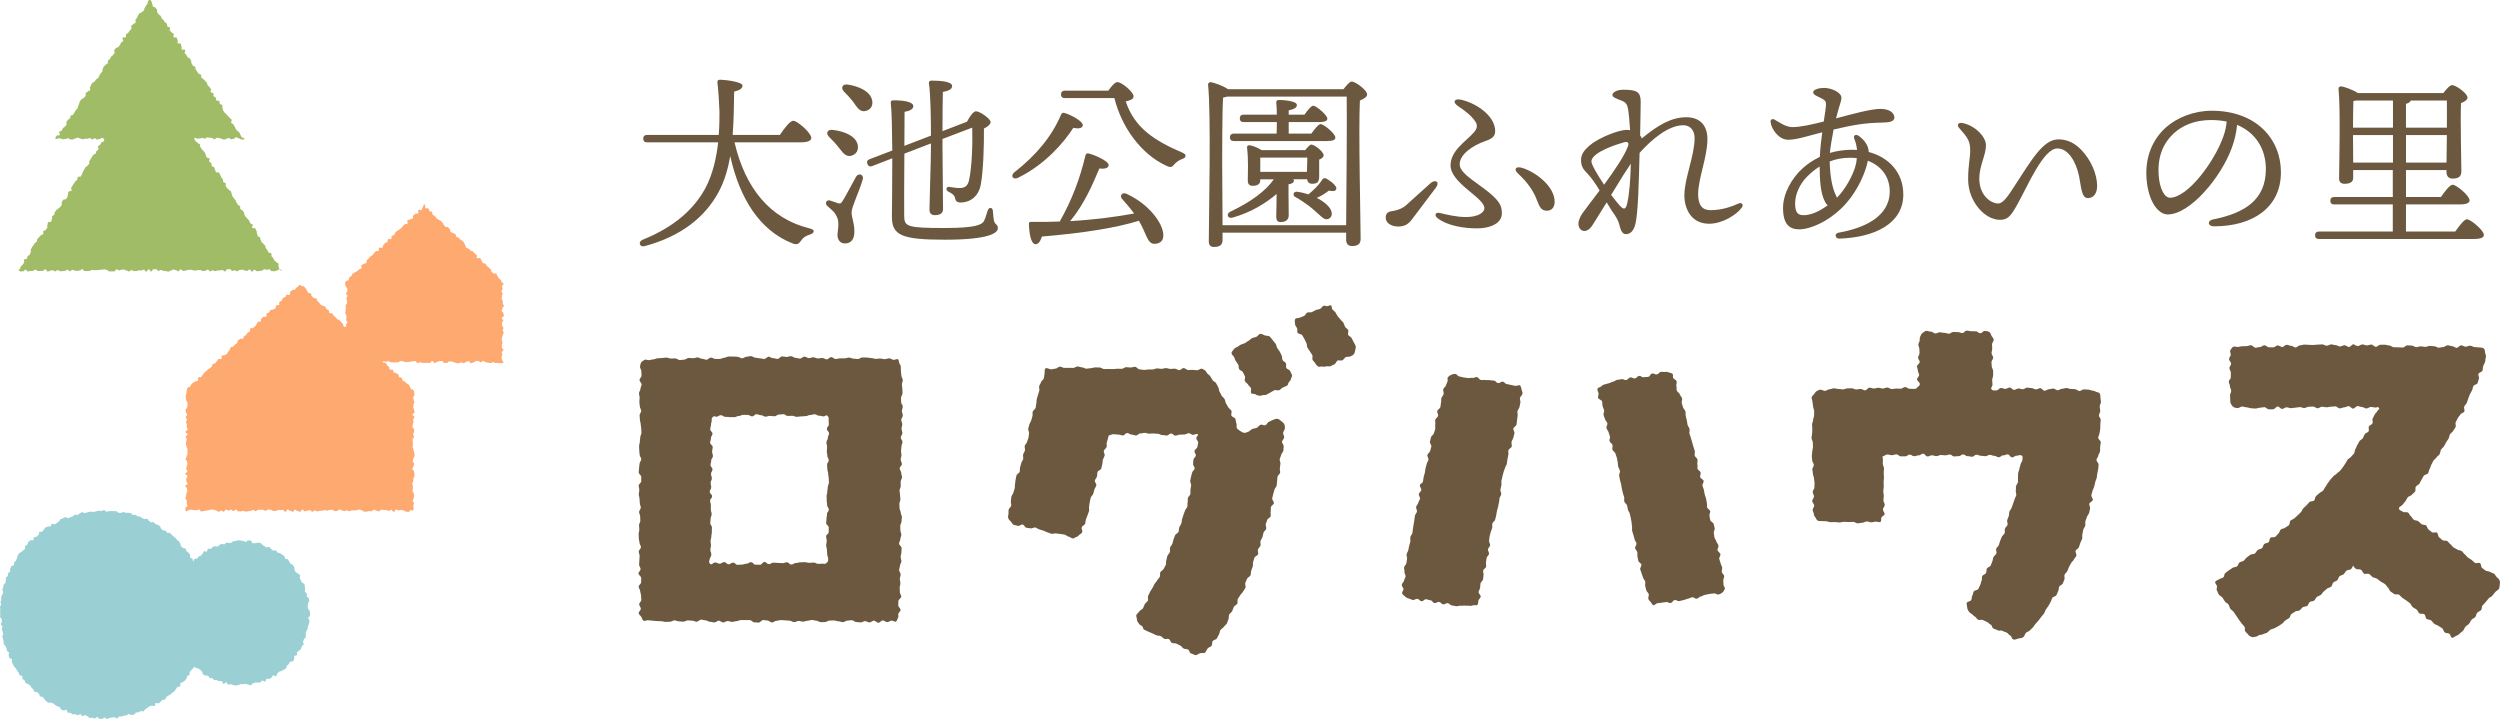
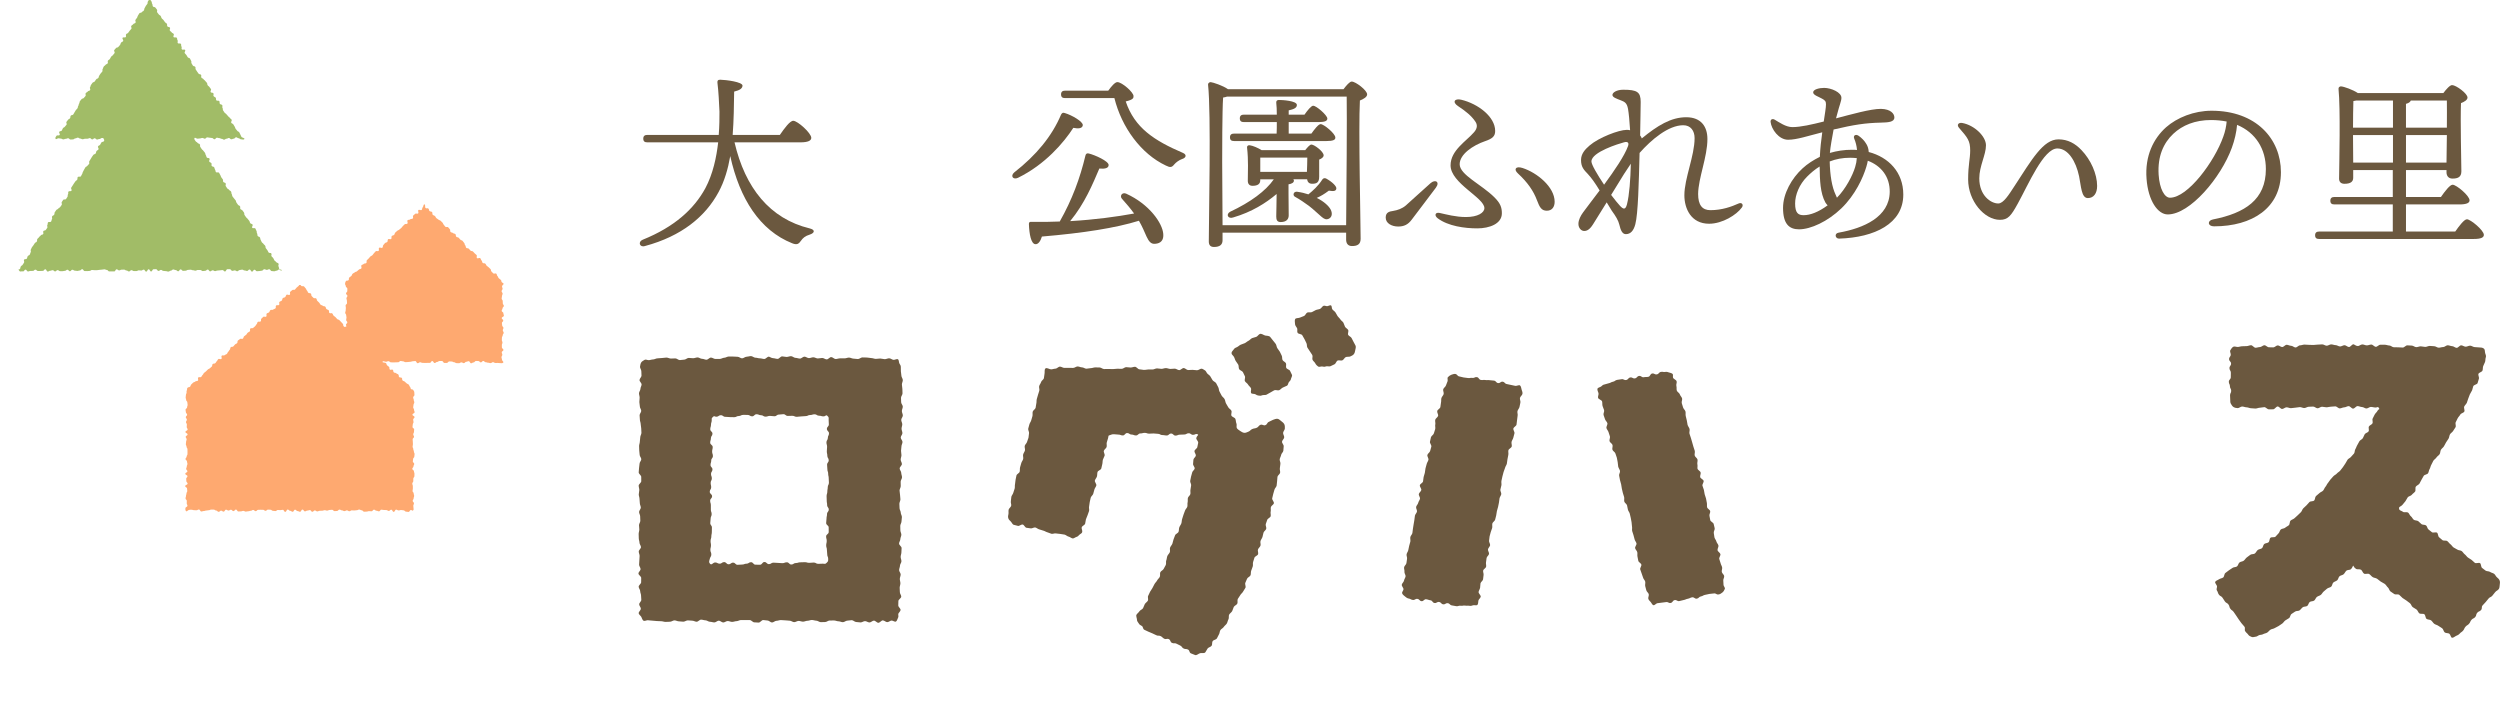
<svg xmlns="http://www.w3.org/2000/svg" id="_レイヤー_2" data-name="レイヤー 2" viewBox="0 0 4071.5 1170.79">
  <defs>
    <style>
      .cls-1 {
        fill: #fea970;
      }

      .cls-2 {
        fill: #6b583f;
      }

      .cls-3 {
        fill: #a1bc67;
      }

      .cls-4 {
        fill: #9ad0d4;
      }
    </style>
  </defs>
  <g id="_レイヤー_2-2" data-name="レイヤー 2">
    <g>
      <g>
        <path class="cls-3" d="M30.34,439.81c-.96-1.76,1.15-.3,2.25-1.98s.24-2.24,1.34-3.92c1.1-1.68,1.92-1.14,3.02-2.82,1.1-1.68,1.08-1.69,2.17-3.37,1.1-1.68-1.01-3.06.08-4.74s3.38-.19,4.48-1.86.34-2.18,1.44-3.85,2.22-.94,3.32-2.62.43-2.11,1.53-3.79-.81-2.92.29-4.6.66-1.96,1.76-3.64,1.33-1.52,2.43-3.19,1.06-1.7,2.16-3.37c1.1-1.68,2.19-.96,3.28-2.64s-.17-2.51.92-4.18c1.1-1.68,1.66-1.31,2.75-2.99s1.74-1.26,2.83-2.94c1.1-1.68,2.86-.53,3.95-2.2s-.88-2.97.22-4.65c1.1-1.68,2.97-.45,4.06-2.13,1.1-1.68,1.21-1.6,2.31-3.28,1.1-1.68-.93-3,.17-4.68,1.1-1.68-.05-2.43,1.04-4.11,1.1-1.68,3.97.2,5.07-1.48s.3-2.2,1.4-3.88c1.1-1.68-.79-2.91.31-4.59s2.18-.97,3.28-2.64-.07-2.44,1.03-4.12c1.1-1.68,1.18-1.62,2.28-3.3s2.33-.88,3.42-2.55,2.1-1.02,3.2-2.7,1.22-1.6,2.32-3.28-.97-3.03.13-4.71c1.1-1.68,1.12-1.66,2.22-3.34s3.71.03,4.81-1.65c1.1-1.68,1.07-1.69,2.17-3.37s-.18-2.51.92-4.19-.35-2.62.75-4.3c1.1-1.68,3.79.08,4.89-1.6s-1.41-3.32-.32-5,1.1-1.68,2.2-3.36,1.03-1.72,2.13-3.4c1.1-1.68,1.21-1.61,2.31-3.28s1.9-1.15,3-2.83c1.1-1.68-.19-2.52.91-4.2s4.07.26,5.17-1.42c1.1-1.68.79-1.88,1.89-3.56,1.1-1.68.4-2.13,1.5-3.81s.76-1.9,1.86-3.58c1.1-1.68.89-1.82,1.99-3.5,1.1-1.68,2.2-.96,3.3-2.63s1.63-1.33,2.73-3.01c1.1-1.68-.65-2.83.45-4.5,1.1-1.68,1-1.75,2.1-3.43s.96-1.77,2.06-3.45c1.1-1.68,1.23-1.6,2.33-3.28,1.1-1.68,2.66-.66,3.76-2.34,1.1-1.68.31-2.2,1.41-3.88,1.1-1.68,2.06-1.05,3.15-2.73,1.1-1.68-1.62-3.46-.52-5.14s2.23-.94,3.33-2.62.86-1.84,1.96-3.52,3-.44,4.1-2.13c1.1-1.68.6-2.09-.31-3.88-.89-1.75-.99-1.28-2.95-1.28s-1.96,1.61-3.92,1.61-1.96.85-3.92.85-1.96-2.1-3.92-2.1c-1.96,0-1.96,1.89-3.92,1.89s-1.96-2.15-3.92-2.15-1.96,1.04-3.92,1.04-1.96.07-3.92.07c-1.96,0-1.96.79-3.92.79s-1.96-1.12-3.92-1.12-1.96-1.51-3.92-1.51-1.96,1.21-3.92,1.21c-1.96,0-1.96,1.66-3.93,1.66-1.96,0-1.96.23-3.93.23-1.96,0-1.96-2.11-3.93-2.11s-1.96.95-3.92.95-1.96.92-3.93.92-1.96-1.26-3.93-1.26c-1.97,0-1.97-.57-3.93-.57s-3.92,2.6-4.81.84c-.91-1.79.41-3.18,1.53-4.84,1.12-1.66,4,.28,5.12-1.38,1.12-1.66-1.68-3.55-.56-5.21,1.12-1.66,3-.4,4.12-2.06s.61-2.01,1.73-3.67c1.12-1.66,2.15-.97,3.27-2.63,1.12-1.66,1.49-1.41,2.61-3.08s-1.11-3.17.01-4.83c1.12-1.66,1.36-1.5,2.48-3.16,1.12-1.66,2.13-.98,3.25-2.65s.04-2.39,1.16-4.06c1.12-1.66,3.01-.39,4.13-2.05,1.12-1.66.89-1.82,2.01-3.48,1.12-1.66.95-1.77,2.07-3.43,1.12-1.66,1.58-1.35,2.7-3.01s.19-2.29,1.31-3.95c1.12-1.66.31-2.21,1.43-3.87s.21-2.28,1.33-3.94c1.12-1.66,1.42-1.46,2.54-3.12,1.12-1.66,2.76-.55,3.88-2.22,1.12-1.66,1.55-1.37,2.67-3.04,1.12-1.66-.79-2.95.34-4.61,1.12-1.66,2.11-.99,3.23-2.65,1.12-1.66,2.71-.59,3.83-2.25s-1.08-3.15.04-4.81c1.12-1.66.42-2.13,1.54-3.79,1.12-1.66,1.18-1.62,2.31-3.28s2.59-.67,3.71-2.34,1.16-1.63,2.29-3.3,2.46-.76,3.59-2.42.39-2.16,1.51-3.82,1.08-1.69,2.2-3.35c1.12-1.66,1.53-1.38,2.66-3.05,1.12-1.66-.41-2.7.71-4.36,1.12-1.66.51-2.08,1.63-3.74,1.12-1.66,1.81-1.2,2.93-2.86s2.39-.81,3.51-2.47c1.12-1.66-.6-2.82.52-4.49s1.99-1.08,3.11-2.74c1.12-1.66.85-1.85,1.97-3.51s1.89-1.15,3.01-2.81,1.45-1.44,2.57-3.11c1.12-1.66-1.47-3.41-.35-5.08s1.52-1.39,2.65-3.05,2.89-.47,4.02-2.13c1.12-1.66,1.53-1.39,2.65-3.05,1.12-1.66.54-2.06,1.66-3.72,1.12-1.66,2.22-.92,3.35-2.59,1.12-1.66-1.93-3.72-.81-5.38,1.12-1.66,4.09.34,5.21-1.33s-.58-2.81.54-4.48c1.12-1.66,2.34-.84,3.46-2.5s1.22-1.6,2.34-3.26,1.55-1.38,2.67-3.04c1.12-1.66-1.12-3.17,0-4.83,1.12-1.66,1.95-1.11,3.07-2.77s2.56-.7,3.68-2.36-1.06-3.14.06-4.8c1.12-1.66,1.28-1.56,2.4-3.22s.52-2.07,1.65-3.73c1.12-1.67.97-1.77,2.09-3.44s3.05-.36,4.17-2.03,2.1-1,3.22-2.67c1.12-1.67.21-2.28,1.34-3.94s.77-1.9,1.9-3.57,1.3-1.55,2.43-3.21c1.13-1.67-.08-2.48,1.04-4.15C241.98.61,241.83,0,243.84,0s1.68.71,2.81,2.37c1.12,1.66.12,2.34,1.24,4s.04,2.39,1.16,4.05c1.12,1.66,3,.4,4.12,2.06,1.12,1.66,1.33,1.52,2.45,3.19,1.12,1.66-.69,2.88.43,4.54s1.36,1.5,2.48,3.16,2.03,1.05,3.15,2.71c1.12,1.66.55,2.05,1.67,3.71,1.12,1.66,1.78,1.22,2.9,2.88s1.24,1.58,2.36,3.25,1.97,1.09,3.1,2.75c1.12,1.66-.25,2.58.87,4.24s3,.39,4.12,2.06c1.12,1.66-1.16,3.2-.04,4.86,1.12,1.66,1.75,1.23,2.87,2.89,1.12,1.66,2.2.93,3.32,2.59,1.12,1.66-1.3,3.29-.18,4.95,1.12,1.66,4.09-.34,5.21,1.32s.16,2.31,1.28,3.97c1.12,1.66-.74,2.92.38,4.58,1.12,1.66,3.95-.25,5.07,1.42s-.22,2.56.9,4.23c1.12,1.66-.57,2.8.55,4.46,1.12,1.66,4.29-.48,5.41,1.19s-1.67,3.54-.55,5.2,1.55,1.37,2.67,3.03c1.12,1.66.92,1.8,2.04,3.46,1.12,1.66,2.63.65,3.75,2.31s.73,1.93,1.85,3.59c1.12,1.66-.33,2.64.79,4.3s.95,1.77,2.07,3.44c1.12,1.66,2.79.54,3.91,2.2s-.3,2.62.82,4.28c1.12,1.66,1.08,1.69,2.2,3.36,1.12,1.66,1.2,1.61,2.32,3.27,1.12,1.66,2.96.42,4.08,2.08s-.54,2.78.58,4.44,2.26.9,3.38,2.56,1.75,1.24,2.87,2.9,1.58,1.36,2.7,3.02.14,2.32,1.26,3.99c1.12,1.66,1.78,1.22,2.9,2.88,1.12,1.66,1.27,1.56,2.39,3.23,1.12,1.66-1.47,3.41-.35,5.08,1.12,1.66,3.26.22,4.38,1.89,1.12,1.66-.79,2.95.33,4.62s2.27.89,3.39,2.55-.08,2.47,1.04,4.14,3.78-.13,4.9,1.54-.24,2.58.88,4.24,2.74.57,3.86,2.23c1.12,1.66-.67,2.87.45,4.53,1.12,1.66-.11,2.5,1.01,4.16q1.12,1.66,2.24,3.33c1.12,1.66,1.95,1.11,3.07,2.77,1.12,1.66,1.56,1.37,2.68,3.03,1.12,1.66,1.77,1.22,2.9,2.89,1.12,1.66,1.75,1.24,2.87,2.9,1.12,1.66-1.56,3.48-.44,5.14,1.12,1.67,2.2.94,3.33,2.6,1.12,1.67.93,1.79,2.06,3.46,1.12,1.66.56,2.04,1.68,3.7s1.4,1.48,2.53,3.14c1.12,1.67,2.21.93,3.34,2.59,1.12,1.67.67,1.97,1.8,3.64s.59,2.03,1.71,3.7c1.13,1.67,5.71,1.73,4.81,3.53-.88,1.75-3.6.5-5.56.5s-1.96-1.78-3.92-1.78-1.96-1.54-3.92-1.54c-1.96,0-1.96,2.3-3.92,2.3s-1.96,1.02-3.92,1.02c-1.96,0-1.96-2.16-3.92-2.16-1.96,0-1.96,1.19-3.92,1.19-1.96,0-1.96,1.59-3.92,1.59-1.96,0-1.96-1.39-3.92-1.39-1.96,0-1.96-1.19-3.92-1.19s-1.96-.66-3.92-.66-1.96,2.57-3.92,2.57-1.96-2.07-3.93-2.07c-1.96,0-1.96-.49-3.93-.49-1.96,0-1.96-.57-3.93-.57s-1.96,2.19-3.92,2.19-1.96-1.22-3.93-1.22c-1.96,0-1.96.75-3.93.75-1.97,0-1.97.47-3.93.47-1.97,0-4.19-2.67-5.09-.93s.74,3.27,1.84,4.95c1.1,1.68,2.04,1.06,3.14,2.74,1.1,1.68,2.61.69,3.71,2.36s-.29,2.59.8,4.27q1.1,1.68,2.2,3.35c1.1,1.68,1.71,1.28,2.8,2.96s1.44,1.46,2.54,3.13c1.1,1.68.33,2.18,1.43,3.86s.45,2.1,1.54,3.78c1.1,1.68,3.34.21,4.44,1.89s-1.36,3.28-.26,4.96,2.27.9,3.37,2.58-.54,2.74.56,4.42,2.82.55,3.92,2.22.4,2.14,1.49,3.81c1.1,1.68.27,2.22,1.37,3.9s4.15-.32,5.25,1.36.79,1.88,1.89,3.56.55,2.04,1.65,3.71c1.1,1.68,1.31,1.54,2.41,3.21,1.1,1.68-.22,2.54.88,4.21s2.7.63,3.79,2.31c1.1,1.68-.86,2.96.24,4.64,1.1,1.68,1.09,1.69,2.18,3.37,1.1,1.68,2.15.99,3.24,2.67s2.04,1.06,3.14,2.74c1.1,1.68,0,2.39,1.1,4.07,1.1,1.68.18,2.28,1.28,3.95,1.1,1.68,1.38,1.5,2.47,3.17,1.1,1.68,1.48,1.43,2.58,3.11,1.1,1.68.4,2.14,1.49,3.82,1.1,1.68,1.2,1.61,2.3,3.29,1.1,1.68,2.27.91,3.37,2.59,1.1,1.68-.43,2.68.67,4.36,1.1,1.68,2.32.88,3.42,2.56,1.1,1.68,1.28,1.56,2.38,3.24,1.1,1.68-.12,2.48.98,4.15s1.17,1.63,2.27,3.31,1.69,1.29,2.79,2.97c1.1,1.68,1.48,1.43,2.58,3.11s.5,2.07,1.6,3.75c1.1,1.68,2.64.67,3.74,2.35,1.1,1.68-1.63,3.47-.54,5.15,1.1,1.68,4.1-.29,5.2,1.39s.6,2.01,1.69,3.69-.08,2.45,1.02,4.13c1.1,1.68-.11,2.47.99,4.15,1.1,1.68,2.51.75,3.6,2.43s.16,2.29,1.26,3.97c1.1,1.68.63,1.99,1.73,3.67,1.1,1.68,1.77,1.24,2.86,2.92s1.65,1.32,2.75,3,.02,2.38,1.12,4.06,1.38,1.5,2.47,3.18.78,1.89,1.88,3.57c1.1,1.68,3.44.15,4.54,1.83,1.1,1.68-.72,2.87.38,4.55,1.1,1.68,1.67,1.3,2.78,2.99s.73,1.92,1.83,3.6c1.1,1.68,1.9,1.16,3,2.84,1.1,1.68,2.55.73,3.65,2.41,1.1,1.68-1.03,3.08.07,4.76,1.1,1.68.18,2.29,1.28,3.97,1.1,1.68,4.66.69,3.71,2.46-.95,1.77-2.07-1.53-4.07-1.53s-2,1.94-4.01,1.94c-2,0-2,.98-4.01.98-2,0-2-.38-4.01-.38s-2-2.96-4.01-2.96c-2.01,0-2.01,1.05-4.01,1.05-2.01,0-2.01-1.06-4.01-1.06s-2.01,2.37-4.01,2.37c-2,0-2,.57-4.01.57-2,0-2,.34-4.01.34-2,0-2-2.49-4.01-2.49s-2,3.09-4.01,3.09c-2,0-2-3.47-4.01-3.47s-2,2.38-4.01,2.38c-2,0-2-.77-4.01-.77-2,0-2-1.38-4.01-1.38-2,0-2,.64-4.01.64-2.01,0-2.01,2.03-4.01,2.03s-2.01-1.43-4.01-1.43c-2.01,0-2.01.76-4.01.76-2.01,0-2.01-2.67-4.01-2.67s-2,.02-4.01.02-2,3.68-4.01,3.68c-2,0-2-2.33-4.01-2.33-2,0-2,.46-4.01.46s-2,.34-4.01.34c-2.01,0-2.01.92-4.01.92s-2.01-1.31-4.01-1.31c-2.01,0-2.01,1.72-4.01,1.72-2.01,0-2.01-2.94-4.01-2.94-2.01,0-2.01,2.03-4.01,2.03-2,0-2,.43-4.01.43-2,0-2-1.72-4.01-1.72-2,0-2-.07-4.01-.07s-2.01,1.14-4.01,1.14-2.01-.7-4.01-.7-2.01-.89-4.01-.89c-2.01,0-2.01.32-4.01.32s-2.01,1.32-4.01,1.32c-2.01,0-2.01.25-4.01.25-2.01,0-2.01-2.37-4.01-2.37-2.01,0-2.01,3.05-4.01,3.05s-2.01-1.94-4.01-1.94-2.01-.97-4.01-.97-2.01,1.94-4.01,1.94c-2.01,0-2.01,1.51-4.01,1.51s-2.01-.72-4.01-.72-2.01-.4-4.01-.4c-2.01,0-2.01-1.64-4.01-1.64s-2.01,1.68-4.01,1.68-2.01-2.8-4.01-2.8-2.01.06-4.01.06c-2.01,0-2.01,3.64-4.01,3.64-2.01,0-2.01-3.58-4.01-3.58s-2.01,3.8-4.01,3.8-2.01-3.23-4.01-3.23c-2.01,0-2.01,1.46-4.01,1.46s-2.01-.29-4.01-.29-2.01,1.19-4.01,1.19-2.01-.02-4.01-.02c-2.01,0-2.01-1.44-4.01-1.44s-2,2.11-4.01,2.11c-2,0-2-1.61-4.01-1.61-2,0-2-1.42-4.01-1.42s-2,.11-4.01.11c-2,0-2,1.16-4.01,1.16s-2.01-1.77-4.01-1.77-2.01,3.47-4.01,3.47c-2.01,0-2.01-.11-4.01-.11-2,0-2,.1-4.01.1s-2-2.44-4.01-2.44c-2.01,0-2.01-1-4.01-1s-2.01.53-4.01.53c-2.01,0-2.01.37-4.01.37s-2.01.52-4.01.52-2.01,0-4.01,0c-2.01,0-2.01-.37-4.01-.37-2.01,0-2.01,1.56-4.01,1.56s-2.01.29-4.01.29-2.01-.08-4.01-.08-2.01-3.02-4.01-3.02c-2.01,0-2.01,2.13-4.01,2.13s-2.01.7-4.01.7-2.01-.47-4.01-.47c-2.01,0-2.01-1.47-4.01-1.47-2.01,0-2.01,2.49-4.01,2.49-2.01,0-2.01-2.54-4.01-2.54-2.01,0-2.01,1.78-4.01,1.78-2.01,0-2.01.64-4.01.64s-2.01-.06-4.01-.06-2.01-1.74-4.02-1.74c-2.01,0-2.01,2.17-4.01,2.17s-2.01-2.02-4.01-2.02-2,.92-4.01.92-2.01,1.32-4.01,1.32-2.01-3.73-4.01-3.73-2.01,2.62-4.02,2.62-2.01.15-4.01.15-2.01.02-4.02.02c-2.01,0-2.01-2.14-4.02-2.14-2.01,0-2.01,1.98-4.02,1.98s-2.01.07-4.02.07c-2.01,0-2.01.88-4.02.88-2.01,0-2.01-2.95-4.02-2.95s-2.01,2.82-4.02,2.82-1.71-.25-3.69.14c-1.65.32-2.28-.58-3.24-2.34Z" />
        <path class="cls-1" d="M302.99,832.35c-1.42-1.41-1.03-2.64-1.03-4.65s3.28-2.01,3.28-4.01c0-2-1.14-2-1.14-4.01s.13-2,.13-4.01c0-2-2.07-2-2.07-4.01s.74-2,.74-4.01c0-2,.77-2,.77-4.01s1.31-2,1.31-4.01c0-2.01-.34-2.01-.34-4.01,0-2.01-3.02-2.01-3.02-4.01,0-2,3.9-2,3.9-4.01,0-2-2.02-2-2.02-4.01,0-2-.26-2-.26-4.01,0-2,2.06-2,2.06-4.01s-3.53-2.01-3.53-4.01c0-2.01,3.45-2.01,3.45-4.01s-2.01-2-2.01-4.01.99-2,.99-4.01,1.03-2.01,1.03-4.01c0-2.01-.68-2.01-.68-4.01,0-2.01-2.45-2.01-2.45-4.01s1.86-2.01,1.86-4.01c0-2.01,1.37-2.01,1.37-4.01s.03-2.01.03-4.01-.07-2.01-.07-4.01c0-2.01-1.49-2.01-1.49-4.01,0-2.01-1.12-2.01-1.12-4.01,0-2.01.41-2.01.41-4.01,0-2.01.88-2.01.88-4.01,0-2.01-1.52-2.01-1.52-4.01,0-2.01,3.01-2.01,3.01-4.01s-3.45-2.01-3.45-4.01c0-2.01,3.55-2.01,3.55-4.01,0-2.01-1.49-2.01-1.49-4.01,0-2.01.27-2.01.27-4.01,0-2-1.4-2-1.4-4.01,0-2.01,1.4-2.01,1.4-4.01s-1.75-2.01-1.75-4.01c0-2.01,2.17-2.01,2.17-4.02,0-2.01-2.01-2.01-2.01-4.01,0-2.01-.61-2.01-.61-4.01s2.59-2.01,2.59-4.02.82-2.01.82-4.02-.44-2.01-.44-4.02-1.98-2.01-1.98-4.02-.77-2.01-.77-4.02c0-2.01.44-2.01.44-4.02,0-2.01,1.09-2.01,1.09-4.02s-.34-1.86.46-3.71c.8-1.84-.26-2.74,1.21-4.11,1.46-1.37,2.49-.28,3.95-1.65s.57-2.33,2.03-3.7c1.46-1.37,1.45-1.39,2.91-2.76s2.19-.59,3.66-1.97c1.47-1.37,2.69-.06,4.16-1.43s-.8-3.79.67-5.16c1.46-1.37,3.23.51,4.69-.86,1.46-1.37.95-1.92,2.41-3.29s.9-1.98,2.36-3.35c1.46-1.37,1.7-1.12,3.16-2.49,1.46-1.37,1.34-1.5,2.81-2.87s2-.8,3.46-2.17,1.56-1.27,3.03-2.64c1.47-1.37.11-2.82,1.58-4.19s2.72-.03,4.19-1.4,1-1.87,2.47-3.24.9-1.97,2.37-3.34,3.66.97,5.12-.4c1.46-1.37-.88-3.87.59-5.24s3.25.54,4.72-.83,2.08-.72,3.54-2.09.8-2.08,2.27-3.45.98-1.9,2.44-3.27.19-2.74,1.65-4.11c1.47-1.37,2.76.01,4.23-1.36,1.47-1.37,1.18-1.68,2.64-3.05s1.95-.85,3.42-2.22c1.47-1.37-.04-2.98,1.43-4.36,1.47-1.37,1.83-.98,3.3-2.36s3.31.6,4.78-.77c1.47-1.37.55-2.35,2.02-3.72s1.77-1.05,3.24-2.42c1.47-1.37.99-1.89,2.45-3.26s1.93-.87,3.4-2.25c1.47-1.37-.4-3.36,1.07-4.74,1.47-1.37,3.09.36,4.55-1.01s1.57-1.26,3.04-2.63c1.47-1.37,1.01-1.86,2.48-3.23s.49-2.41,1.96-3.79,3.21.49,4.68-.88c1.47-1.37-.24-3.19,1.23-4.57q1.47-1.37,2.93-2.75c1.47-1.37,3.45.74,4.92-.63s-.55-3.53.92-4.9c1.47-1.37,2.19-.6,3.66-1.97,1.46-1.37.72-2.17,2.18-3.54s3.16.44,4.63-.93c1.47-1.37,2.16-.63,3.63-2s-.33-3.29,1.14-4.66c1.47-1.37,3.21.49,4.67-.89,1.47-1.37-.64-3.62.83-5s2.12-.68,3.59-2.05c1.47-1.37.3-2.62,1.77-3.99,1.47-1.37,2.38-.4,3.84-1.78,1.47-1.37.67-2.23,2.13-3.61s3.87,1.19,5.33-.19c1.47-1.37-.56-3.54.91-4.91s1.63-1.21,3.1-2.58c1.47-1.37,3.09.36,4.56-1.01,1.47-1.37,1.13-1.74,2.6-3.12s1.62-1.22,3.09-2.6c1.47-1.38.23-1.65,2.25-1.67,1.99-.01.83.16,2.28,1.52,1.45,1.36,3.09-.39,4.54.96,1.45,1.36,1.13,1.7,2.58,3.05s.68,2.19,2.13,3.54.67,2.19,2.12,3.55,2.72,0,4.17,1.36c1.45,1.36.05,2.86,1.5,4.22s1.36,1.45,2.81,2.81c1.45,1.36,3.04-.35,4.49,1.01s.35,2.53,1.79,3.89c1.45,1.36,1.42,1.39,2.87,2.75,1.45,1.36.89,1.96,2.34,3.32,1.45,1.36,2.19.57,3.64,1.92s2.64.09,4.09,1.44c1.45,1.36.43,2.45,1.88,3.81s2.14.62,3.59,1.98-.17,3.09,1.28,4.45c1.45,1.36,3.23-.54,4.68.82,1.45,1.36.67,2.2,2.12,3.56,1.45,1.36,1.66,1.13,3.12,2.49,1.45,1.36,1.21,1.62,2.66,2.98s2.22.54,3.67,1.9c1.45,1.36,1.31,1.52,2.76,2.88,1.45,1.36,1.26,1.56,2.71,2.92,1.46,1.36.07,2.84,1.52,4.2,1.46,1.36,1.86,1.2,3.7.44,1.81-.75-.02-.96-.02-2.92s2.23-1.96,2.23-3.92c0-1.96-1.92-1.96-1.92-3.92,0-1.96.59-1.96.59-3.92s-.55-1.96-.55-3.92-1.57-1.96-1.57-3.92c0-1.96.78-1.96.78-3.92,0-1.96.28-1.96.28-3.92s-.46-1.96-.46-3.92c0-1.96,2.37-1.96,2.37-3.92,0-1.96-.23-1.96-.23-3.92s-.75-1.96-.75-3.93c0-1.96,1.58-1.96,1.58-3.93s-2.29-1.96-2.29-3.93,2.11-1.96,2.11-3.92c0-1.96.1-1.96.1-3.93,0-1.96-2.54-1.96-2.54-3.93,0-1.97-1.21-1.97-1.21-3.93,0-1.97.48-2.4,1.26-4.21s2.92-.26,4.37-1.66-.18-3.08,1.27-4.48c1.45-1.4,1.82-1.02,3.26-2.42,1.45-1.4.66-2.21,2.11-3.61,1.45-1.4,1.98-.85,3.43-2.26,1.45-1.4,2.34-.48,3.78-1.88,1.45-1.4,1.61-1.24,3.05-2.64,1.45-1.4,2.38-.44,3.83-1.84,1.45-1.4-.99-3.91.46-5.31,1.45-1.4,2.15-.68,3.59-2.09s2.68-.13,4.13-1.53-.36-3.27,1.08-4.67c1.45-1.4,1.46-1.39,2.91-2.79,1.45-1.4,1.2-1.66,2.65-3.06s1.99-.84,3.44-2.25,1.02-1.84,2.47-3.24c1.45-1.4,1.3-1.56,2.75-2.96s3.35.56,4.79-.85-.58-3.49.87-4.89c1.45-1.4,3.9,1.12,5.34-.28,1.45-1.4.08-2.82,1.52-4.22s1.14-1.72,2.59-3.13c1.45-1.4,2.3-.52,3.75-1.92s-.05-2.95,1.4-4.35,3.57.79,5.02-.62-.4-3.31,1.05-4.71c1.45-1.4,2.3-.52,3.75-1.93,1.45-1.4.51-2.37,1.96-3.77s1.58-1.27,3.02-2.67c1.45-1.4,2.07-.76,3.52-2.16s1.69-1.15,3.14-2.55c1.45-1.4,1.14-1.72,2.59-3.12s1.43-1.42,2.88-2.83,3.04.24,4.49-1.17-1.12-4.05.33-5.46c1.45-1.4,2.75-.06,4.2-1.46,1.45-1.4,2.78-.03,4.23-1.43s-.6-3.52.85-4.92,1.62-1.23,3.06-2.63,3.41.62,4.86-.79-1.03-3.96.42-5.37,3.89,1.11,5.34-.29c1.45-1.41.21-2.69,1.66-4.1,1.45-1.41.8-4.85,2.83-4.85s.37,4.47,1.82,5.87c1.45,1.4,3.23-.44,4.67.96s.34,2.54,1.79,3.95,2.58.24,4.02,1.64c1.45,1.4-.18,3.09,1.26,4.49s2.14.69,3.58,2.09c1.45,1.4.89,1.98,2.33,3.38s1.88.95,3.33,2.35c1.45,1.4,2.21.62,3.66,2.02s1.42,1.43,2.87,2.84.72,2.15,2.17,3.55c1.45,1.4,1.05,1.81,2.5,3.21,1.45,1.4,3.26-.47,4.7.94,1.45,1.4,1.15,1.71,2.6,3.11,1.45,1.4-.16,3.06,1.29,4.47s2.45.37,3.9,1.77,2.46.36,3.91,1.76c1.45,1.4.04,2.86,1.49,4.26s2.52.3,3.96,1.7,1.23,1.63,2.68,3.03c1.45,1.4,2.18.65,3.62,2.05s1.04,1.83,2.48,3.23c1.45,1.4.34,2.55,1.79,3.95,1.45,1.4.23,2.66,1.68,4.06s2.74.07,4.18,1.48c1.45,1.4,1.26,1.6,2.71,3,1.45,1.4,2.63.19,4.07,1.59,1.45,1.4,1.3,1.55,2.75,2.95s1.59,1.26,3.03,2.66-.69,3.61.76,5.02c1.45,1.4,3.89-1.12,5.34.28,1.45,1.4.65,2.23,2.1,3.63s.38,2.51,1.83,3.91c1.45,1.4,2.88-.07,4.33,1.33s.85,2.03,2.29,3.43,1.73,1.12,3.18,2.52q1.45,1.4,2.9,2.81c1.45,1.4.22,2.68,1.67,4.08s1.38,1.47,2.83,2.87c1.45,1.4,3.55-.76,5,.64,1.45,1.4.44,2.45,1.89,3.85,1.45,1.41.72,2.16,2.17,3.56,1.45,1.41,1.71,1.14,3.16,2.55s.54,1.48,1.34,3.34,3.17,1.22,3.17,3.21c0,1.99-2.44,1.99-2.44,3.98,0,1.99.89,1.99.89,3.98s-1.58,1.99-1.58,3.98c0,1.99,1.64,1.99,1.64,3.98s-1,1.99-1,3.98c0,1.99-.58,1.99-.58,3.98,0,1.99,1.73,1.99,1.73,3.98,0,1.99.17,1.99.17,3.98,0,1.99,1.7,1.99,1.7,3.98s-2.14,1.99-2.14,3.98-1.37,1.99-1.37,3.98c0,1.99,2.73,1.99,2.73,3.98,0,1.99.8,1.99.8,3.98s-3.51,1.99-3.51,3.98c0,1.99,2.53,1.99,2.53,3.98,0,1.99-2.2,1.99-2.2,3.98,0,1.99.44,1.99.44,3.98s2.02,1.99,2.02,3.98c0,1.99-1.03,1.99-1.03,3.98,0,1.99,1.45,1.99,1.45,3.98s-1.55,1.99-1.55,3.98-1.32,1.99-1.32,3.98-.13,1.99-.13,3.98,1.02,1.99,1.02,3.98-.98,1.99-.98,3.98.02,1.99.02,3.98,2.52,1.99,2.52,3.98c0,1.99-2.72,1.99-2.72,3.98,0,1.99.91,1.99.91,3.98s-1.34,1.99-1.34,3.98.8,1.99.8,3.99,3.36,3.35,1.96,4.77c-1.39,1.41-2.76.85-4.74.85-1.98,0-1.98-.28-3.96-.28s-1.98.04-3.96.04c-1.98,0-1.98-1.3-3.96-1.3-1.98,0-1.98,1.52-3.96,1.52-1.98,0-1.98-.67-3.96-.67-1.98,0-1.98-.76-3.96-.76-1.98,0-1.98-2.1-3.96-2.1s-1.98,2.36-3.96,2.36-1.98-2.23-3.96-2.23c-1.98,0-1.98-.13-3.96-.13s-1.98,2.42-3.96,2.42c-1.98,0-1.98,1.38-3.96,1.38-1.98,0-1.98-3.43-3.96-3.43-1.98,0-1.98.96-3.96.96s-1.98,2.26-3.96,2.26-1.98-1.3-3.96-1.3c-1.98,0-1.98,1.39-3.96,1.39s-1.98-.1-3.96-.1-1.98-1.47-3.96-1.47-1.98-1.19-3.96-1.19-1.98-.15-3.96-.15-1.98,2.47-3.96,2.47-1.98-.03-3.96-.03-1.98-3.12-3.96-3.12-1.98.03-3.96.03-1.98,1.52-3.96,1.52-1.98,1.73-3.96,1.73-1.98-3.22-3.96-3.22c-1.98,0-1.98,3-3.96,3s-1.98,0-3.96,0-1.98.08-3.96.08-1.98-.13-3.96-.13-1.98-.96-3.96-.96c-1.98,0-1.98,1.54-3.96,1.54s-1.98-3.55-3.96-3.55-1.98.37-3.96.37c-1.98,0-1.98.83-3.96.83s-1.98.41-3.97.41c-1.98,0-1.98.25-3.96.25-1.98,0-1.98-1.32-3.96-1.32s-1.98-.64-3.97-.64c-1.98,0-1.98,2.09-3.97,2.09-1.98,0-1.98.12-3.97.12s-1.98.16-3.97.16c-1.98,0-1.98-.16-3.97-.16s-1.98-1.87-3.97-1.87-1.99.94-3.97.94c-1.99,0-4.83-1.9-5.59-.07-.76,1.8,4.06.93,5.49,2.26s.5,2.32,1.93,3.66,1.63,1.13,3.06,2.46c1.43,1.34-.12,2.99,1.3,4.33s3.44-.81,4.87.53c1.43,1.34.15,2.7,1.58,4.04s2.53.16,3.96,1.5,2.01.72,3.44,2.05,0,2.87,1.43,4.21c1.43,1.34,2.72-.04,4.15,1.3,1.43,1.34-.04,2.91,1.39,4.24s2.14.58,3.56,1.92,1.48,1.29,2.91,2.63,1.97.76,3.4,2.1.66,2.16,2.09,3.5c1.43,1.34.4,2.44,1.84,3.78,1.43,1.34,2.87-.07,3.64,1.73.79,1.84,1.64,1.92,1.64,3.93s.23,2.01.23,4.01c0,2-2.11,2-2.11,4.01s.95,2,.95,4.01.92,2,.92,4.01c0,2-1.26,2-1.26,4.01,0,2-.57,2-.57,4.01s1.38,2,1.38,4.01.93,2.01.93,4.01c0,2.01-3.47,2.01-3.47,4.01s3.38,2,3.38,4.01c0,2-2.26,2-2.26,4.01s.62,2,.62,4.01-1.24,2-1.24,4.01c0,2.01-.44,2.01-.44,4.01,0,2.01,2.69,2.01,2.69,4.01,0,2-.29,2-.29,4.01,0,2-1.21,2-1.21,4.01s1.31,2.01,1.31,4.01-2.27,2.01-2.27,4.01c0,2.01.28,2.01.28,4.01,0,2.01.2,2.01.2,4.01s-.55,2.01-.55,4.01c0,2.01,1.12,2.01,1.12,4.01s.98,2.01.98,4.01,1.1,2.01,1.1,4.01c0,2.01-.36,2.01-.36,4.01,0,2.01-1.98,2.01-1.98,4.01,0,2.01-.52,2.01-.52,4.01,0,2.01,2.3,2.01,2.3,4.01s-1.2,2.01-1.2,4.01-1.92,2.01-1.92,4.01c0,2.01,2.66,2.01,2.66,4.01,0,2.01.84,2.01.84,4.01,0,2.01-.08,2.01-.08,4.01,0,2-1.77,2-1.77,4.01s-.05,2.01-.05,4.01-1.62,2.01-1.62,4.01.88,2.01.88,4.02c0,2.01.05,2.01.05,4.01,0,2.01-.5,2.01-.5,4.01,0,2.01,1.85,2.01,1.85,4.02,0,2.01.74,2.01.74,4.02,0,2.01-.83,2.01-.83,4.02s-1.53,2.01-1.53,4.02,2.07,2.01,2.07,4.02c0,2.01-1.05,2.01-1.05,4.02s.33,2.01.33,4.02c0,2.01.72,2.07-.7,3.49s-1.47-.61-3.48-.61-2.01,3.13-4.01,3.13c-2.01,0-2.01-.49-4.02-.49s-2.01-2.14-4.02-2.14c-2.01,0-2.01-.49-4.02-.49-2.01,0-2.01.7-4.01.7-2.01,0-2.01-1.33-4.01-1.33-2.01,0-2.01,3.68-4.01,3.68-2.01,0-2.01-3.58-4.01-3.58s-2.01,2.06-4.01,2.06c-2.01,0-2.01-1.47-4.01-1.47-2.01,0-2.01-.11-4.01-.11-2.01,0-2.01-.51-4.02-.51s-2.01,2.7-4.02,2.7-2.01-1-4.02-1c-2.01,0-2.01-1.73-4.01-1.73s-2.01,2.63-4.01,2.63c-2.01,0-2.01-.19-4.01-.19-2.01,0-2.01.72-4.01.72s-2.01.19-4.01.19-2.01-2.33-4.02-2.33c-2.01,0-2.01-1.18-4.02-1.18-2.01,0-2.01,1.1-4.02,1.1s-2.01.42-4.01.42-2.01-.22-4.01-.22c-2.01,0-2.01,1.46-4.01,1.46s-2.01-1.45-4.01-1.45c-2.01,0-2.01,1.25-4.02,1.25-2.01,0-2.01-1.21-4.02-1.21s-2.01-1.3-4.02-1.3-2.01,2.26-4.02,2.26-2.01.25-4.01.25c-2.01,0-2.01-2.18-4.01-2.18-2.01,0-2.01.29-4.02.29-2.01,0-2.01,1.09-4.02,1.09s-2.01-.69-4.02-.69c-2.01,0-2.01.8-4.02.8-2.01,0-2.01.14-4.02.14s-2.01,1.03-4.02,1.03-2.01-1.65-4.02-1.65c-2.01,0-2.01,2.26-4.02,2.26-2.01,0-2.01-2.75-4.02-2.75s-2.01.76-4.02.76c-2.01,0-2.01,1.3-4.02,1.3-2.01,0-2.01-2.92-4.02-2.92s-2.01,3.58-4.01,3.58c-2.01,0-2.01-1.15-4.01-1.15s-2.01-2.25-4.01-2.25c-2.01,0-2.01,3.41-4.01,3.41s-2.01-1.62-4.01-1.62-2.01-2.04-4.01-2.04-2.01,3.82-4.02,3.82c-2.01,0-2.01-3.36-4.02-3.36s-2.01.52-4.01.52c-2.01,0-2.01-.24-4.01-.24s-2.01,1.81-4.01,1.81-2.01-.48-4.01-.48-2.01-1.75-4.02-1.75-2.01-.2-4.02-.2c-2.01,0-2.01,2.01-4.01,2.01s-2.01-1.71-4.01-1.71-2.01-.05-4.02-.05-2.01.1-4.02.1-2.01,2.22-4.02,2.22-2.01-2-4.02-2-2.01,1.37-4.02,1.37c-2.01,0-2.01.76-4.02.76-2.01,0-2.01.55-4.02.55-2.01,0-2.01-1.18-4.02-1.18s-2.01.79-4.02.79c-2.01,0-2.01.18-4.02.18s-2.01-3.13-4.02-3.13-2.01,2.58-4.02,2.58-2.01-2.31-4.02-2.31c-2.01,0-2.01,1.39-4.02,1.39-2.01,0-2.01-1.45-4.02-1.45-2.01,0-2.01,3.21-4.02,3.21-2.01,0-2.01-1.64-4.02-1.64-2.01,0-2.01,1.96-4.01,1.96s-2.01-2.16-4.02-2.16-2.01-1.49-4.02-1.49c-2.01,0-2.01,0-4.02,0-2.01,0-2.01,1-4.02,1-2.01,0-2.01.53-4.02.53s-2.01.79-4.02.79c-2.01,0-2.01.76-4.02.76-2.01,0-2.01-3.24-4.02-3.24-2.01,0-2.01,1.3-4.02,1.3-2.01,0-2.01-.23-4.02-.23s-2.01-.68-4.02-.68-2.43-.16-4.37.39c-2.42.69-2.9,3.25-4.33,1.83Z" />
-         <path class="cls-4" d="M.41,1000.5c0-1.34-.25-2.7-.22-4.03s.34-2.68.4-4.02-.68-2.75-.59-4.08,1.7-2.56,1.83-3.89c.13-1.34-1.21-2.84-1.05-4.16.16-1.33,1.08-2.58,1.27-3.91.19-1.33-.32-2.78-.1-4.1s1.52-2.47,1.77-3.78c.25-1.32,1.29-2.47,1.57-3.77s-1.8-3.18-1.49-4.48.99-2.55,1.33-3.85.47-2.69.85-3.97,2.44-2.08,2.85-3.35c.41-1.28.13-2.79.57-4.05.44-1.27-.17-2.94.3-4.19s2.5-1.93,2.99-3.18c.5-1.24.03-2.91.56-4.14s2.79-1.7,3.35-2.92c.56-1.22-.52-3.22.07-4.42s.82-2.62,1.44-3.81,3.94-.94,4.58-2.12-.16-3.15.51-4.31,2.11-1.86,2.81-3,.83-2.64,1.55-3.76c.73-1.13.29-3.04,1.04-4.15s1.31-2.39,2.09-3.48,2.72-1.36,3.53-2.43,2.43-1.5,3.26-2.55,2.38-1.48,3.24-2.51-.58-4,.29-5.01,2.74-1.17,3.64-2.16.48-3.25,1.4-4.22,2.18-1.67,3.12-2.62c.95-.95,4.12.39,5.09-.54.97-.92.2-3.7,1.19-4.6s3.54-.04,4.55-.91c1.01-.88,1.73-2.06,2.76-2.91s.29-3.93,1.34-4.76c1.05-.83,3.55.19,4.62-.61s1.53-2.45,2.62-3.23c1.09-.78,1.42-2.7,2.53-3.46,1.11-.75,2.79-.7,3.91-1.43s3.37.33,4.51-.37,1.02-3.54,2.17-4.21,3.81,1.32,4.99.67,2.16-1.56,3.36-2.17c1.19-.61,2.09-1.76,3.29-2.35s1.47-3.19,2.69-3.75,2.59-.86,3.82-1.39,2.35-1.41,3.6-1.91,3.73,2.22,4.98,1.75c1.25-.47,2.4-1.11,3.67-1.55s2.42-1.1,3.7-1.51,2.08-2.3,3.37-2.68,3.02.89,4.31.55,2.21-2.12,3.51-2.43,2.33-1.9,3.64-2.18,3.11,1.8,4.42,1.55,2.55-.84,3.87-1.06,2.54-1.03,3.87-1.22c1.32-.19,2.73.28,4.06.12s2.68.12,4.02,0,2.59-.96,3.93-1.05,2.64-.65,3.98-.71c1.33-.06,2.69.49,4.03.46s2.67-1.55,4.01-1.55c1.32,0,2.61,2.76,3.93,2.79,1.32.03,2.66-1.01,3.98-.95,1.32.06,2.65-.21,3.97-.12s2.66-.07,3.97.05,2.67-.07,3.98.08,2.34,2.4,3.65,2.59c1.31.19,2.65-.04,3.95.18s2.96-1.57,4.26-1.32c1.3.25,2.51,1.01,3.8,1.28s2.83-.42,4.11-.12,2.64.46,3.92.8,2.12,2.32,3.39,2.68c1.27.37,2.9-.44,4.16-.04s2.2,1.82,3.45,2.24c1.25.43,2.73.22,3.97.68s2.18,1.73,3.4,2.21,2.39,1.13,3.6,1.64c1.22.51,3.34-1,4.54-.45,1.21.54,1.67,2.73,2.87,3.3s1.99,1.92,3.17,2.52,3.46-.9,4.63-.27c1.16.63,1.7,2.43,2.85,3.09s2.85.4,3.98,1.08c1.13.68,2.12,1.65,3.24,2.36s.98,3.34,2.08,4.07c1.1.73,1.83,1.94,2.91,2.7s3.31-.12,4.38.66,1.41,2.5,2.46,3.31c1.05.81,3.78-.5,4.81.33s1.76,2.07,2.77,2.93c1.01.86,1.84,1.95,2.83,2.83s2.29,1.45,3.26,2.36,1.54,2.26,2.48,3.18,2.3,1.48,3.22,2.43,1.1,2.63,2,3.6.37,3.22,1.24,4.21,2.04,1.69,2.9,2.7,3.75.33,4.58,1.36.65,2.88,1.46,3.93c.8,1.05,2.45,1.49,3.23,2.56s1.8,2.01,2.55,3.09-.61,3.62.12,4.72,3.13,1.13,3.83,2.25.37,3.57,1.05,4.71c.91-.94,1.02-3.56,1.96-4.47s3.58,0,4.56-.87,1.46-2.29,2.46-3.12,2.74-.72,3.78-1.52,1.52-2.28,2.59-3.04c1.07-.76,1.03-3.15,2.12-3.88s3.65.86,4.77.18.86-3.72,2-4.36c1.14-.64,3.35.68,4.52.08,1.17-.6,1.81-2.25,2.99-2.81s2.44-.99,3.65-1.5c1.21-.51,3.2.99,4.42.52,1.22-.47,1.97-2.11,3.22-2.54s2.25-1.55,3.5-1.93c1.25-.38,3.06,1.29,4.32.96s2.03-2.59,3.31-2.88,2.84.9,4.13.66,2.56-.27,3.86-.46c1.3-.19,2.3-2.46,3.61-2.6s2.64-.13,3.94-.23,2.59-1.24,3.9-1.29,2.67.55,3.99.55c1.34,0,2.68.53,4.01.58,1.34.05,2.56,1.67,3.89,1.77,1.33.1,2.96-2.9,4.28-2.75,1.33.15,2.73.26,4.04.46s2,4.17,3.31,4.42,2.79-.56,4.09-.26,3-1,4.28-.65,2.88-.17,4.15.22c1.27.39,1.96,2.68,3.21,3.12,1.26.44,2.09,1.97,3.32,2.45s2.3,1.28,3.52,1.82,3.52-1.3,4.72-.72,1.6,2.77,2.77,3.39,2.01,1.8,3.16,2.46,3.59-.81,4.72-.1c1.13.71,1.46,2.67,2.56,3.42s3.05.32,4.13,1.1,2.33,1.41,3.38,2.23,2.43,1.33,3.45,2.19.41,3.61,1.4,4.5,3.61.08,4.56,1.01,1.16,2.66,2.08,3.62c.92.96,1.25,2.49,2.14,3.48s2.95,1,3.81,2.02,1.22,2.49,2.04,3.54-.09,3.39.69,4.47c.78,1.08,1.06,2.44,1.81,3.55s2.88,1.26,3.59,2.4,2.78,1.46,3.45,2.61-.95,3.59-.32,4.76.96,2.45,1.55,3.65c.59,1.19,1.39,2.24,1.94,3.46.55,1.21,3.55,1.37,4.05,2.61s.05,2.88.52,4.13c.47,1.24.13,2.78.56,4.05s-.78,3-.4,4.28,2.92,1.91,3.27,3.2c.34,1.28-.56,2.87-.26,4.17.3,1.29,3.05,2.08,3.31,3.39s.65,2.64.86,3.96c.21,1.31-2.16,3.02-1.99,4.34.17,1.32-.76,2.72-.63,4.05.13,1.32.36,2.58.44,3.91s2.42,2.53,2.46,3.86.94,2.67.94,4.01.18,2.72.14,4.04-3.16,2.52-3.25,3.85c-.09,1.33,2.17,2.84,2.04,4.16s-.05,2.71-.22,4.03c-.17,1.33-1.3,2.53-1.51,3.84s-.55,2.62-.8,3.92-.89,2.53-1.19,3.83-1.81,2.27-2.15,3.55.44,2.86.06,4.14c-.38,1.28.27,2.89-.16,4.15s-2.55,1.92-3.02,3.16c-.47,1.25-.69,2.56-1.2,3.79-.51,1.23,1.37,3.52.83,4.73s-2.64,1.74-3.23,2.93-.3,2.87-.93,4.04-2.38,1.75-3.05,2.9-2.83,1.37-3.54,2.5.55,3.51-.19,4.62-3.5.78-4.28,1.85c-.78,1.08.63,3.79-.18,4.84s-1.09,2.6-1.94,3.62-4.21-.11-5.09.88c-.89.99-.94,2.72-1.86,3.68-.92.96-1.94,1.8-2.89,2.73-.96.93-.52,3.36-1.51,4.25-.99.9-2.5,1.24-3.52,2.1s-2.55,1.11-3.59,1.93-2.88.57-3.95,1.35-1.94,1.8-3.04,2.55-.59,4.01-1.72,4.72-4.28-1.95-5.43-1.29c-1.15.66-1.32,3.06-2.49,3.68s-2.26,1.46-3.46,2.04c-1.2.58-3.25-.75-4.47-.22s-1.1,4.31-2.34,4.8c-1.24.49-3.69-2.28-4.95-1.84s-1.87,2.76-3.14,3.15c-1.27.39-2.82-.19-4.11.15-1.28.34-2.78-.35-4.09-.05-1.3.3-2.41,1.23-3.72,1.48-1.3.25-2.22,2.88-3.54,3.08s-2.9-1.47-4.22-1.32c-1.32.15-2.73-1.1-4.07-1s-2.59.14-3.93.19-2.59.15-3.93.15c-1.34,0-2.68,1.46-4.01,1.41s-2.76.99-4.09.89-2.66-.65-3.99-.8c-1.33-.15-2.55-1.2-3.87-1.4-1.33-.2-2.92,1.07-4.23.82-1.32-.25-2-3.47-3.3-3.77s-3.44,2.72-4.73,2.37c-1.29-.35-1.59-4.13-2.87-4.52-1.28-.4-2.98.61-4.24.17s-2.41-1.15-3.65-1.64-3.02.29-4.25-.24c-1.23-.54-1.86-2.36-3.07-2.94-1.21-.58-3.2.38-4.38-.25-1.18-.63-1.31-3.17-2.47-3.84-1.16-.67-3.34.37-4.48-.35-1.13-.71-2.62-.96-3.73-1.72-1.11-.75-.71-3.65-1.79-4.44s-1.6-2.22-2.65-3.06-2.31-1.31-3.33-2.18-3.32-.27-4.3-1.18c-.98-.91-1.45-.95-2.4-1.89-.67,1.17-.82,1.5-1.51,2.64s-2.33,1.72-3.05,2.85c-.72,1.13-1.89,1.96-2.63,3.07-.75,1.12.34,3.49-.43,4.59s-2.78,1.32-3.58,2.39c-.8,1.08-.57,2.95-1.39,4-.82,1.06-1.66,2.15-2.5,3.18s-2.54,1.4-3.41,2.41c-.87,1.02-3.1.83-3.99,1.82-.9,1,.63,4.23-.29,5.2-.92.98-3.71.15-4.66,1.1s-1.36,2.42-2.33,3.35-1.38,2.46-2.37,3.36-2.23,1.55-3.23,2.43-1.92,1.89-2.95,2.75-2.57,1.1-3.62,1.93c-1.05.83-2.19,1.53-3.26,2.34s-.99,3.21-2.08,3.99-3.25.05-4.36.81c-1.11.75-1.85,2.06-2.98,2.79s-1.84,2.15-2.98,2.85c-1.14.7-3.93-1.37-5.09-.7-1.16.67-.64,4.31-1.81,4.96s-3.59-1.03-4.78-.41-2.76.4-3.96.99-1.97,2.02-3.18,2.58-2.13,1.76-3.36,2.29-1.76,2.78-3,3.28-3.19-.77-4.45-.3c-1.25.47-2.37,1.32-3.63,1.77-1.26.44-2.76.19-4.03.6s-1.91,2.92-3.19,3.3-2.75.24-4.04.6-3.26-1.93-4.56-1.61-2.28,1.92-3.59,2.21-2.7.13-4.01.39-2.49,1.19-3.81,1.42c-1.32.23-2.74-.24-4.07-.04s-2.3,3.08-3.63,3.25-2.94-2.04-4.28-1.91-2.67.09-4,.19-2.62.85-3.96.92-2.64,1.55-3.98,1.59-2.73-2.49-4.07-2.49-2.7,2.49-4.04,2.47-2.71-.06-4.05-.12-2.52-3.03-3.85-3.12-2.9,2.75-4.24,2.63-2.58-1.32-3.91-1.47-2.82.76-4.15.57-2.28-2.84-3.61-3.06c-1.32-.22-2.43-1.45-3.75-1.7-1.31-.25-3.13,2.06-4.44,1.78s-2.04-3.06-3.34-3.37-3.34,2.35-4.64,2.01-2.34-1.63-3.63-2c-1.28-.37-3.09.86-4.37.46s-2.16-2.1-3.43-2.53-2.95.21-4.21-.25c-1.25-.46-1.25-4.22-2.5-4.71-1.24-.49-3.6,1.74-4.84,1.22s-2.39-1.28-3.61-1.84-1.42-3.27-2.63-3.85-2.6-.72-3.8-1.33-2.26-1.41-3.44-2.05-1.92-1.98-3.09-2.65c-1.17-.67-2.78-.51-3.93-1.2s-3.57.63-4.7-.09-2.03-1.86-3.15-2.61-1.59-2.45-2.69-3.23-1.51-2.48-2.58-3.28-3.27-.14-4.32-.97c-1.06-.83-.82-3.27-1.86-4.12-1.04-.85-1.96-1.8-2.97-2.67s-3.56-.01-4.56-.91-.89-3-1.86-3.92-1.89-1.88-2.84-2.83c-.95-.95-1.28-2.46-2.21-3.43s-2.62-1.19-3.52-2.18c-.91-.99-3.11-.84-3.99-1.85s-.62-3.01-1.48-4.05-2.49-1.45-3.32-2.5.23-3.56-.58-4.63-3.69-.61-4.47-1.7-.61-2.86-1.37-3.97c-.76-1.11-1.75-2.06-2.48-3.19-.73-1.13-1.14-2.45-1.84-3.6s-2.35-1.73-3.03-2.9-1.16-2.45-1.8-3.63c-.65-1.18-1.04-2.5-1.65-3.7s.6-3.29,0-4.5-3.72-1.2-4.28-2.42-.52-2.73-1.05-3.96,1.02-3.32.52-4.56c-.5-1.25-2.77-1.79-3.24-3.05-.47-1.26-.38-2.72-.82-3.99-.44-1.27-1.38-2.37-1.79-3.65s-2.31-2.12-2.69-3.41,0-2.82-.35-4.12c-.35-1.3-.42-2.68-.73-3.99s-1.07-2.53-1.36-3.84c-.29-1.31,1.77-3.1,1.51-4.42-.25-1.32-.72-2.57-.94-3.9s-1.17-2.52-1.36-3.85c-.19-1.33,1.21-2.84,1.05-4.18s-2.58-2.4-2.7-3.74,1.86-2.83,1.77-4.18-.07-2.64-.14-3.99-2.65-2.58-2.68-3.93.27-2.7.27-4.05Z" />
      </g>
      <g>
        <path class="cls-2" d="M1196.25,231.8c17.25,74.16,57.51,124.41,122.28,140.14,9.99,2.42,7.87,7.57.61,9.99-8.17,2.42-11.81,6.05-14.53,9.99-3.63,5.14-6.35,7.57-14.53,4.24-52.37-20.89-85.36-72.04-100.8-141.96-3.63,20.89-9.38,40.87-19.07,58.73-21.49,39.96-60.23,71.74-119.86,87.78-8.78,2.72-11.81-6.96-3.63-10.29,51.76-20.89,83.54-49.95,102.01-83.85,12.41-23.3,18.16-50.54,20.89-74.76h-115.32c-3.93,0-6.66-1.21-6.66-6.05,0-4.54,2.73-6.05,6.66-6.05h116.23c1.21-14.83,1.21-27.85,1.21-37.83-.61-13.93-1.51-32.69-3.33-47.22-.3-3.03.61-4.84,4.54-4.84,9.99.3,36.32,3.63,36.32,9.68-.3,4.24-3.63,7.27-13.62,9.69-.3,22.7-.61,46.91-2.42,70.52h76.88c7.26-10.59,16.35-23,21.79-23,6.96,0,29.36,19.97,29.36,27.84,0,4.54-5.45,7.27-17.55,7.27h-107.45Z" />
-         <path class="cls-2" d="M1405.08,292.03c-5.15,18.46-18.16,45.1-18.16,53.58,0,9.68,4.54,16.65,4.54,31.78,0,13.02-6.05,19.07-15.43,19.07s-12.11-8.18-12.11-13.62,3.03-18.47.3-26.34c-3.63-10.89-9.38-14.23-16.95-21.19-4.84-4.24-.61-10.59,4.54-8.78,3.93,1.21,9.99,3.33,13.32,4.54,3.33.9,4.54.3,7.27-3.94,5.75-9.08,16.35-29.96,21.79-39.35,3.93-6.66,13.02-3.64,10.9,4.24ZM1350.29,223.02c-5.45-5.44-3.63-12.41,5.75-11.5,18.46,2.12,37.84,9.68,40.86,24.51,1.81,8.78-2.73,16.04-11.5,17.86-8.17,1.51-13.01-5.45-19.67-13.92-4.54-6.05-10.29-11.81-15.44-16.96ZM1408.71,180.94c-8.17,1.51-12.72-5.75-19.07-14.83-4.54-6.05-10.29-12.11-15.44-17.25-4.84-5.45-3.03-12.11,6.05-11.2,18.16,2.73,37.54,10.89,40.26,26.34,1.51,8.78-3.03,15.43-11.8,16.95ZM1472.88,250.26c-.3,43.89-.61,93.22-.3,100.79,0,17.86,3.94,20.28,65.68,20.28,50.25,0,60.54-5.15,64.17-11.2,2.72-5.14,5.14-14.83,6.35-17.86,2.12-5.14,7.27-4.84,8.17.61.3,3.03.91,11.5,1.51,15.13,1.51,8.78,6.66,6.35,6.66,13.62,0,7.87-14.53,18.77-86.27,18.77s-86.27-7.57-86.27-37.84c0-6.66.61-50.85.61-94.74l-32.08,12.41c-3.63,1.51-6.66,1.21-8.47-3.33-1.51-4.24.3-6.66,4.24-7.87l36.32-13.93c-.3-33.59-.91-65.07-2.42-76.28-.3-4.24.3-5.45,5.15-5.45,15.44,0,31.48,2.42,31.48,9.39.3,5.14-6.66,8.17-14.23,9.38l-.3,55.39,43.28-16.65c0-26.03-.61-67.5-3.33-85.36-.3-2.73,1.21-4.24,3.94-4.24,16.34,0,33.9,1.81,33.9,8.78,0,5.14-6.05,8.17-15.13,9.68-.3,11.2-.61,41.17-.61,63.87l39.96-15.43c4.54-9.08,10.59-16.96,14.53-16.96,6.66,0,23.91,12.42,23.91,17.56,0,3.33-4.54,7.57-10.89,10.59.3,26.34-.91,69.02-5.15,91.42-3.63,19.37-17.56,29.05-33,29.05-6.05,0-8.17-3.03-9.08-7.87-.91-4.24-4.24-6.66-10.29-9.69-5.75-2.73-3.93-8.78,1.51-7.87,5.45.91,10.9,1.81,16.95,1.81,8.78,0,13.02-4.54,14.83-12.71,4.54-20.28,6.05-58.73,5.15-85.66l-48.43,18.47v12.11c0,16.04.91,91.41.91,102,0,6.66-4.54,9.99-13.62,9.99-5.15,0-8.48-3.03-8.48-8.78,0-10.89,2.42-83.24,2.42-100.19v-7.88l-43.28,16.65Z" />
        <path class="cls-2" d="M1657.8,289.61c-7.87,3.63-12.71-3.03-6.05-8.78,36.02-28.15,61.44-59.02,76.28-94.13,1.51-2.73,3.03-3.94,6.66-2.42,10.29,3.03,29.36,13.63,28.75,19.68-.6,5.14-6.96,6.05-15.43,4.23-15.44,23.91-45.71,59.63-90.2,81.42ZM1894.5,381.02c.91,9.99-3.93,15.44-13.32,16.04-6.35.61-9.99-3.33-13.92-11.81-3.33-7.57-7.27-16.95-12.41-25.73-38.14,11.81-90.2,19.97-158,25.73-2.12,6.96-5.75,13.02-10.9,12.42-6.66-.91-9.69-15.74-10.29-33,0-2.72,1.51-3.63,3.93-3.33,16.04.3,31.48,0,46.31-.6,20.28-35.72,32.99-70.53,41.77-107.15.61-2.73,2.12-4.54,5.45-3.64,9.99,2.42,32.39,12.42,32.39,18.77,0,5.15-6.05,6.66-15.13,5.75-10.6,24.82-23.92,57.2-47.52,85.66,41.16-2.42,75.97-7.26,104.12-12.41-6.06-8.48-12.72-16.04-19.68-23.91-4.24-4.54,0-11.2,6.66-8.48,38.14,17.26,59.33,48.43,60.54,65.68ZM1804.9,147.65c4.84-6.66,10.9-13.93,14.83-13.93,7.57,0,26.33,16.65,26.33,22.71,0,3.03,0,5.75-12.71,8.78,14.53,42.97,46.01,63.56,93.23,83.84,6.36,2.73,5.45,7.87-1.51,9.99-4.54,1.51-9.99,5.44-12.71,8.77-3.93,4.85-6.35,5.45-13.62,1.82-40.56-19.07-72.04-62.35-83.85-109.88h-80.21c-3.93,0-6.66-1.21-6.66-6.05,0-4.54,2.73-6.05,6.66-6.05h70.22Z" />
        <path class="cls-2" d="M2188.08,145.23c4.54-6.05,9.99-12.41,13.32-12.41,6.36,0,25.12,14.22,25.12,20.89,0,4.24-5.75,7.57-11.81,9.99-2.42,46,1.21,200.98,1.21,225.2,0,9.38-5.75,11.81-14.23,11.81-7.26,0-9.38-5.45-9.38-10.29v-11.5h-201.28v12.41c0,6.96-4.24,10.9-13.92,10.9-6.05,0-8.47-3.34-8.47-9.08,0-38.14,3.93-208.86-1.21-255.17-.3-1.81,1.51-4.24,4.24-4.24,3.63.31,20.28,5.75,28.15,11.5h188.27ZM2192.32,366.8c.61-53.58,1.51-179.8.91-209.46h-194.93c-1.81.61-3.93,1.21-6.35,1.51-1.51,21.19-1.51,92.32-1.51,104.73,0,7.87.3,67.8.61,103.21h201.28ZM2106.35,292.03c.61.6.91,1.51.91,2.12,0,3.03-3.03,5.15-8.78,6.05v15.74c0,13.62.3,27.84.3,34.81,0,6.35-3.93,10.89-13.01,10.89-5.75,0-7.27-3.33-7.27-9.08,0-8.17.61-21.79.61-36.62-17.56,14.83-40.56,29.36-70.53,38.13-8.17,3.03-12.71-4.54-5.45-9.08,33.6-15.74,58.12-33.9,71.43-52.97h-22.1v1.51c0,6.35-4.54,9.08-12.71,9.08-4.84,0-7.57-3.03-7.57-8.18,0-14.83,1.21-32.69-1.21-54.18-.3-2.73,2.12-4.24,4.54-3.63,4.84.6,13.32,4.23,19.07,7.87h71.13c3.63-4.54,7.57-9.08,9.99-9.08,4.84,0,19.98,11.5,19.98,17.55,0,3.03-3.33,5.45-7.27,6.96v27.85c0,9.38-3.93,11.5-11.5,11.5-5.45,0-7.57-3.34-8.17-7.27h-22.4ZM2009.8,229.68c-3.93,0-6.66-1.21-6.66-6.05,0-4.54,2.73-6.05,6.66-6.05h69.31c.3-5.75.3-12.11.3-18.77h-53.58c-3.93,0-6.66-1.21-6.66-6.05,0-4.54,2.73-6.05,6.66-6.05h53.58c0-7.57-.3-14.53-.91-19.37-.3-3.03,1.51-4.54,4.24-4.54,5.15,0,29.36,1.21,29.36,8.17,0,4.85-5.15,6.96-13.32,8.78v6.96h25.73c4.84-6.96,10.89-14.53,14.23-14.53,4.84,0,22.7,15.13,23,20.89,0,3.94-4.24,5.75-13.92,5.75h-49.04v18.77h36.93c5.45-7.57,11.5-15.44,15.13-15.44,5.15,0,23.91,15.44,23.91,21.8.3,3.94-3.93,5.75-14.23,5.75h-150.74ZM2128.45,279.93c.3-7.27.61-16.35.61-23.31h-76.58v23.31h75.97ZM2176.27,307.77c-.91,3.03-3.33,4.24-12.11,2.73-7.27,5.45-13.32,9.08-19.67,11.81,12.11,6.05,19.67,13.32,22.7,19.07,3.33,6.66,1.82,12.41-3.03,14.83-4.54,2.12-7.87.3-12.11-3.33-5.15-4.24-12.71-11.81-20.28-17.56-6.66-4.85-14.83-10.59-22.7-14.83-4.24-2.12-2.73-9.08,3.63-8.18,6.66.91,12.71,2.42,18.16,4.24,7.57-6.35,15.74-13.32,22.7-24.21,1.21-1.81,3.63-3.03,6.35-1.51,9.38,5.14,17.86,13.02,16.35,16.95Z" />
        <path class="cls-2" d="M2289.75,334.41c9.38-8.17,24.82-22.7,39.96-36.02,7.87-6.96,15.74-2.12,8.78,7.27-12.41,16.95-30.27,39.65-39.35,52.06-6.05,8.17-12.71,11.2-22.1,11.2-10.29,0-20.28-5.14-20.28-14.52,0-8.78,6.05-9.99,12.11-10.9,7.27-1.21,14.53-3.63,20.89-9.08ZM2435.04,213.33c0,8.17-3.93,12.41-16.65,16.65-19.37,6.66-41.16,21.19-41.16,37.53,0,17.26,35.72,32.99,56.6,53.88,9.69,9.69,12.11,16.35,12.11,26.03,0,17.25-20.58,24.51-39.96,24.51-20.58,0-47.52-3.63-64.47-16.35-6.05-4.54-4.24-10.29,3.03-8.78,11.2,2.42,26.03,6.66,42.98,6.66,19.07,0,29.96-6.96,29.96-14.53,0-16.95-55.09-40.56-55.09-69.62,0-24.51,25.73-39.35,38.44-54.18,5.45-6.35,5.45-12.11,1.82-17.25-6.05-9.09-15.74-16.96-28.15-25.12-9.69-6.36-5.75-13.02,5.45-10.29,27.54,6.66,55.09,27.84,55.09,50.85ZM2531.9,328.65c0,7.88-3.93,14.53-12.71,14.53s-11.81-5.75-16.04-16.95c-5.75-15.44-15.44-29.36-31.18-43.89-6.96-6.35-3.93-12.41,7.57-8.78,23.61,7.57,52.36,30.88,52.36,55.09Z" />
        <path class="cls-2" d="M2594.23,365.58c-5.15,8.18-9.69,10.59-14.23,10.59-4.84,0-9.38-4.84-9.38-11.5s3.64-13.31,7.57-18.76c6.35-8.78,16.35-21.49,26.94-35.72-6.35-10.59-13.32-20.58-18.76-26.34-7.27-7.57-11.5-12.11-11.5-23.3,0-9.69,6.05-16.96,13.92-23.61,15.13-13.02,47.82-25.43,60.24-25.43,2.12,0,3.93,0,5.75.6-.91-14.53-2.12-27.54-3.34-34.5-1.81-10.29-5.75-11.81-11.81-14.23-6.96-2.72-13.62-4.84-13.62-8.78s6.96-8.47,17.56-8.47c22.7,0,28.45,3.63,28.45,19.97,0,10.29-.6,34.2-.91,54.49,1.21,1.51,2.12,3.03,2.73,4.84,25.43-20.89,47.52-34.5,72.35-34.5s34.5,16.04,34.5,35.42c0,29.36-14.83,63.56-15.13,89.59,0,17.86,6.66,26.33,19.97,26.33,19.07,0,34.5-5.74,46.01-10.89,5.45-2.42,8.48,2.42,5.15,6.66-8.48,11.8-31.49,26.33-53.27,26.33-29.66,0-40.26-25.12-40.26-46.31,0-27.54,16.65-64.17,16.65-93.22,0-11.81-6.35-20.89-18.46-20.89-24.22,0-51.76,23.3-71.13,45.1-1.21,47.52-2.42,99.28-6.96,116.23-2.73,10.29-7.57,16.04-15.43,16.04-5.75,0-8.48-6.36-10.59-15.44-1.51-6.66-6.05-14.22-12.11-22.4-1.82-2.73-4.85-7.87-8.48-13.92l-22.4,36.02ZM2612.39,300.81c16.65-22.71,33.29-46.92,39.04-62.96,1.82-5.14-.3-7.87-6.66-6.05-7.87,2.12-52.97,15.74-52.97,31.18,0,5.15,9.69,21.49,20.58,37.84ZM2623.9,317.46c5.75,7.57,10.89,13.92,14.53,17.86,5.14,5.44,8.77,6.96,11.2-2.42,3.94-15.13,5.75-40.56,6.35-66.28-4.23,6.35-8.47,12.71-11.2,16.95l-20.89,33.9Z" />
        <path class="cls-2" d="M2990.12,192.75c23.31-6.05,57.21-15.74,73.26-15.43,15.74.3,21.79,7.87,21.79,13.92,0,7.57-9.68,8.18-22.4,8.48-25.12.6-42.98,3.33-76.58,11.2-2.42,13.32-5.15,27.55-6.05,38.14,11.5-3.33,23.3-5.15,35.72-5.15,2.73,0,5.44,0,8.47.31-.6-6.66-2.12-12.72-4.54-18.47-2.12-5.14,2.42-7.87,7.27-4.54,4.54,3.33,9.39,7.57,13.02,14.23,1.81,3.33,3.03,6.96,3.33,12.11,32.39,8.48,56.3,32.99,56.3,69.31,0,47.52-46.91,69.92-104.43,71.74-6.35.31-8.48-8.47-.91-9.68,41.17-7.27,82.64-25.73,83.24-66.28.3-24.82-13.92-42.68-35.72-50.86-.6,3.03-1.21,6.36-2.42,9.99-5.15,17.26-17.86,45.71-40.87,67.81-22.1,21.19-49.64,33.9-68.71,33.9-16.04,0-26.03-8.78-26.03-34.81,0-23.61,14.22-48.43,31.78-64.47,8.17-7.57,17.86-13.62,28.15-18.77.6-13.32,2.12-27.24,3.93-39.96-23.91,6.05-41.46,12.11-55.69,12.11-15.13,0-27.24-17.25-28.45-29.05-.3-4.24,3.03-5.75,6.66-3.64,7.27,4.24,18.17,12.11,28.76,12.11,13.62,0,31.78-4.24,51.15-9.08,1.81-12.72,3.63-22.41,3.63-27.85,0-5.15-1.51-6.66-6.35-9.38-5.75-3.34-14.53-5.75-14.53-10.29,0-4.85,9.99-7.27,17.86-7.27,11.5,0,28.46,7.27,28.15,16.35,0,5.14-3.33,12.11-6.96,26.64l-1.82,6.66ZM2937.45,350.45c10.89,0,24.21-5.15,39.04-16.04-1.2-1.21-2.42-2.73-3.63-4.54-8.48-15.43-9.08-36.32-9.38-58.72-7.88,4.84-14.53,10.59-20.58,16.65-12.42,12.41-19.37,29.36-19.37,43.58,0,15.74,5.14,19.07,13.92,19.07ZM3024.02,257.53c-3.33-.31-7.27-.61-10.89-.61-12.41,0-23.31,2.12-33.29,6.05.6,23.01,3.63,41.47,9.68,54.19.91,1.81,1.51,3.33,2.12,4.84,14.23-14.23,25.73-36.63,29.66-49.95,1.51-4.84,2.42-9.68,2.73-14.52Z" />
        <path class="cls-2" d="M3415.37,302.93c0,12.11-5.75,19.67-15.13,19.67-10.6,0-10.9-19.37-14.23-35.42-5.14-24.51-17.86-45.4-35.42-45.4-22.4,0-46.91,58.12-64.47,89.89-10.89,19.68-15.74,26.34-29.05,26.34-25.43,0-51.76-30.88-51.76-65.68,0-24.21,3.33-33.6,3.33-47.22,0-16.04-4.24-20.89-18.16-36.93-4.24-4.84-.91-9.08,5.44-7.87,19.68,3.64,38.44,21.8,38.44,36.33,0,15.43-10.89,33.9-10.89,53.88,0,27.84,18.77,40.86,30.88,40.86,8.47,0,17.25-14.22,26.33-28.15,28.45-43.58,46.92-76.28,71.74-76.28,15.14,0,27.25,6.66,37.54,17.56,15.13,15.74,25.43,38.74,25.43,58.42Z" />
        <path class="cls-2" d="M3714.71,280.53c0,58.12-46.62,88.08-108.97,88.08-10.59,0-11.2-9.38-1.81-11.2,52.36-10.29,86.27-32.39,86.27-82.03,0-32.39-16.35-59.33-46.91-72.04-.91,11.5-3.94,24.82-8.48,37.23-17.56,48.43-68.11,108.66-104.43,108.66-16.04,0-31.79-22.1-34.5-57.81-3.03-38.13,11.81-66.28,31.78-84.14,17.86-15.74,45.4-26.94,74.16-26.94,72.34,0,112.9,45.7,112.9,100.19ZM3626.32,197.9c-7.87-1.51-16.35-2.42-25.43-2.42-26.03,0-46.61,8.48-61.44,22.4-16.04,15.13-25.73,36.62-23.91,66.59,1.51,23.3,9.68,37.53,18.46,37.53,29.06,0,72.65-59.03,86.88-99.58,3.03-8.18,4.84-16.95,5.44-24.51Z" />
        <path class="cls-2" d="M3998.6,377.09c6.35-9.08,14.53-19.98,19.07-19.98,5.75,0,27.54,17.86,27.54,25.43,0,4.24-4.54,6.66-16.65,6.66h-251.53c-3.93,0-6.66-1.21-6.66-6.05,0-4.54,2.73-6.05,6.66-6.05h119.87v-44.19h-95.04c-3.94,0-6.66-1.21-6.66-6.05,0-4.54,2.73-6.05,6.66-6.05h95.04v-43.89h-64.48v12.71c0,6.66-4.84,9.69-14.22,9.69-5.75,0-8.78-3.03-8.78-8.48.3-25.43,2.42-113.2-.91-146.2-.3-2.12,1.82-4.24,4.24-3.94,4.54.3,19.37,5.45,27.24,10.89h139.24c4.54-6.05,10.59-13.01,14.22-13.01,6.36,0,25.12,13.62,25.12,20.28,0,3.94-5.14,6.96-10.59,9.08-1.21,28.76.61,96.86.61,111.09,0,9.38-5.75,11.81-14.53,11.81-7.27,0-9.69-5.45-9.69-10.29v-3.63h-65.98v43.89h56.9c6.36-9.08,14.53-19.97,19.07-19.97,6.05,0,27.55,17.86,27.55,25.43,0,4.23-4.85,6.66-16.35,6.66h-87.18v44.19h80.21ZM3837.57,163.7c-1.51.3-3.33.6-4.84.9-.31,8.18-.61,29.06-.61,43.28h65.08v-44.19h-59.63ZM3897.2,264.79v-44.8h-65.08v.91l.3,43.89h64.78ZM3918.38,207.88h66.59c0-18.16.3-34.81,0-44.19h-58.73c-.9,2.42-3.33,4.23-7.87,5.44v38.74ZM3984.37,264.79l.61-44.8h-66.59v44.8h65.98Z" />
      </g>
      <g>
        <path class="cls-2" d="M1055.14,1010.07c-2.35,0-5.28,1.88-7.19.78s-2.41-4.29-3.55-6.25-4.24-3.84-4.24-6.19c-.02-2.17,3.52-4.58,3.5-7.18-.02-2.23-2.7-4.61-2.71-7.14-.01-2.27,3.5-4.67,3.48-7.17-.01-2.29-.42-4.68-.43-7.15,0-2.31-1.42-4.69-1.42-7.15,0-2.32-2.45-4.7-2.45-7.15s4.03-4.73,4.03-7.17.09-4.73.09-7.16-4.46-4.73-4.47-7.15,3.47-4.74,3.46-7.16-2.41-4.74-2.41-7.16.42-4.74.42-7.16.43-4.75.43-7.16-1.42-4.75-1.42-7.16,3.62-4.75,3.62-7.15-2.41-4.75-2.41-7.15-1.16-4.75-1.15-7.16-.22-4.76-.21-7.16,1.06-4.76,1.07-7.15-.47-4.76-.47-7.16,2.12-4.76,2.13-7.15-.26-4.76-.26-7.16-1.78-4.77-1.77-7.16,2.81-4.76,2.81-7.15-1.59-4.77-1.59-7.16-.55-4.77-.55-7.16-1.2-4.77-1.19-7.16.87-4.77.87-7.16-1.02-4.78-1.01-7.17,4.18-4.76,4.19-7.15-.05-4.78-.04-7.16-4.13-4.79-4.12-7.18.57-4.78.58-7.16.81-4.78.82-7.16,2.8-4.77,2.81-7.15-2.66-4.8-2.65-7.17-.69-4.79-.68-7.17-.23-4.79-.22-7.17,1.17-4.78,1.19-7.16.69-4.79.7-7.16,1.88-4.78,1.9-7.15-.35-4.8-.34-7.16-.89-4.8-.88-7.17-1.31-4.8-1.3-7.17-.49-4.8-.48-7.16,2.64-4.79,2.66-7.14-2.26-4.82-2.24-7.18-.84-4.82-.82-7.17.45-4.81.47-7.16-1.06-4.83-1.04-7.17,2.3-4.81,2.33-7.14c.02-2.45,1.86-4.82,1.89-7.14.03-2.46-3.41-4.89-3.38-7.2.03-2.48,3.2-4.83,3.23-7.12.03-2.51-.3-4.9-.26-7.16.04-2.55-2.21-5.02-2.17-7.23.21-2.31.78-5.17,1.85-7.05,1.13-1.99,3.79-3.26,5.68-4.42s4.24.52,6.61.52,4.71-1.16,7.24-1.17c2.31,0,4.72-1.78,7.23-1.8,2.33-.02,4.74-.49,7.24-.52,2.34-.02,4.74-.69,7.23-.71,2.35-.02,4.78,1.62,7.26,1.59,2.35-.03,4.77-.21,7.24-.24s4.81,2.78,7.28,2.75,4.77-.72,7.23-.75,4.74-2.76,7.2-2.79,4.79.55,7.25.52,4.77-1.29,7.22-1.32,4.82,2.3,7.28,2.26,4.82,1.53,7.26,1.49,4.74-3.46,7.19-3.5,4.83,2.27,7.28,2.24,4.8,0,7.25-.04,4.77-1.9,7.22-1.94,4.77-1.95,7.21-1.98,4.81.1,7.25.06,4.81.4,7.25.36,4.84,2.57,7.28,2.54,4.77-2.54,7.21-2.58,4.79-1.04,7.23-1.07,4.85,2.63,7.29,2.6,4.83,1.08,7.26,1.04,4.83,1.08,7.27,1.04,4.77-3.72,7.21-3.76c1.67,0,4.13,2.47,7.26,2.48,2.12.01,4.55,1.13,7.25,1.15,2.24.02,4.7-4.11,7.29-4.09,2.29.02,4.71.9,7.25.93,2.33.02,4.76-1.26,7.27-1.24,2.35.02,4.75,2.69,7.24,2.72,2.36.02,4.77,1.15,7.25,1.18s4.83-3.18,7.29-3.16,4.78,2.36,7.24,2.39,4.83-1.36,7.28-1.34,4.8,1.9,7.24,1.92,4.83-.85,7.27-.82,4.8,2.31,7.24,2.34,4.88-3.79,7.31-3.76,4.8,3.12,7.23,3.15,4.86-1.13,7.28-1.1,4.85-.01,7.27.02,4.87-1.29,7.28-1.26,4.84,1.67,7.24,1.71,4.86.62,7.25.65,4.91-2.67,7.31-2.63,4.88.15,7.26.18,4.88.84,7.26.88,4.88,1.27,7.24,1.31c2.49.04,4.93-.62,7.28-.57,2.51.05,4.91,1.01,7.24,1.06,2.54.05,5-1.49,7.3-1.43,2.59.06,4.9,2.47,7.14,2.53,2.18.22,5.33-2.04,7.17-.89s1.28,4.94,2.37,6.84,2.27,3.24,2.27,5.55c.04,2.19.07,4.6.1,7.19.03,2.25.84,4.64.86,7.18.02,2.29,2.28,4.67,2.29,7.17.02,2.31-1.5,4.72-1.49,7.2.01,2.32.78,4.72.79,7.19,0,2.34.2,4.74.21,7.19s-2.45,4.75-2.45,7.2.24,4.75.24,7.19,2.68,4.76,2.67,7.19-1.51,4.76-1.51,7.19,1.57,4.77,1.56,7.2-2.57,4.76-2.58,7.19,1.69,4.78,1.68,7.2-1.17,4.77-1.18,7.19,1.43,4.78,1.42,7.19-2.74,4.76-2.75,7.18,2.9,4.79,2.89,7.2-1.7,4.77-1.72,7.18-.67,4.78-.68,7.19.71,4.79.7,7.19-1.26,4.78-1.28,7.18,2.02,4.8,2,7.2-3.64,4.77-3.65,7.17,2.58,4.81,2.57,7.21,1.3,4.8,1.28,7.2-2.22,4.78-2.24,7.18.16,4.79.14,7.19-1.91,4.78-1.93,7.18.81,4.81.8,7.21.64,4.8.62,7.2-1.7,4.79-1.72,7.18.32,4.8.3,7.2,1.99,4.82,1.97,7.21,1.87,4.82,1.85,7.21-.64,4.8-.66,7.19-1.98,4.79-2,7.18.17,4.81.15,7.2,1.64,4.83,1.61,7.22-1.61,4.8-1.64,7.18-2.06,4.8-2.09,7.18,4.16,4.86,4.14,7.24-.31,4.82-.33,7.2-1.18,4.81-1.21,7.18,1.3,4.84,1.28,7.21-2.36,4.8-2.38,7.17-1.39,4.81-1.41,7.18,2.59,4.87,2.56,7.23-1.37,4.82-1.4,7.18.99,4.86.95,7.21-1.17,4.84-1.2,7.18c-.03,2.46.36,4.86.33,7.2-.03,2.47,2.29,4.9,2.26,7.22-.04,2.49-4.63,4.82-4.66,7.13-.04,2.51-.16,4.91-.19,7.19-.04,2.55,3.77,5.01,3.73,7.25-.05,2.61-3.72,4.97-3.76,7.14,0,2.36.71,4.03-.4,5.85s-1.43,5.03-3.42,6.07c-1.89.99-4.66-1.65-6.98-1.65-2.19,0-4.6,2.61-7.22,2.61-2.26,0-4.66-2.86-7.21-2.87-2.29,0-4.71,3.93-7.22,3.92-2.31,0-4.71-3.53-7.2-3.54-2.33,0-4.75,3.01-7.23,3-2.34,0-4.74-2.16-7.21-2.17s-4.77,2.13-7.23,2.11-4.76-.68-7.21-.69-4.76-2.97-7.2-2.99-4.78.78-7.22.77-4.79,2.52-7.23,2.51-4.78-1.43-7.21-1.44-4.78-1.34-7.21-1.35-4.79.09-7.22.08-4.8,2.46-7.22,2.44-4.79.21-7.21.2-4.78-2.38-7.2-2.4-4.79-1.11-7.21-1.13-4.8,1.3-7.22,1.29-4.81,1.46-7.22,1.45-4.8-1.21-7.21-1.22-4.81,2.03-7.23,2.02-4.79-2.35-7.2-2.36-4.8-.57-7.21-.58-4.81-.44-7.22-.45-4.82,1.2-7.22,1.19-4.82,2.77-7.23,2.76-4.8-3.2-7.21-3.21-4.81-.77-7.22-.79-4.84,4.15-7.24,4.14-4.82-.38-7.22-.39-4.8-3.66-7.2-3.67-4.82-.05-7.22-.06-4.82-.03-7.22-.04-4.83,1.83-7.23,1.82-4.83,1.22-7.23,1.21-4.82-1.4-7.22-1.41-4.84,2.37-7.23,2.37-4.82-2.96-7.21-2.97-4.84,2.89-7.23,2.88-4.83-1.08-7.22-1.08-4.83-2.33-7.21-2.34-4.83-1.13-7.22-1.13-4.85,3.45-7.23,3.44-4.84-1.74-7.22-1.74-4.85-.47-7.22-.47-4.86,2.12-7.22,2.12c-2.45,0-4.86-.55-7.22-.55s-4.86-1.61-7.22-1.61-4.87,2.22-7.22,2.22c-2.48,0-4.88.28-7.21.29-2.49,0-4.9-1.12-7.22-1.11-2.51,0-4.92-.31-7.22-.3-2.55,0-4.96-.66-7.22-.64-2.6.02-5.01-.66-7.21-.64ZM1156.56,918.35c2.57,2.59,4.55-2.34,8.2-2.34s3.65,1.98,7.29,1.98,3.65-2.57,7.29-2.57,3.65,3.56,7.3,3.56,3.65-2.67,7.29-2.67,3.65,3.52,7.3,3.52,3.65-.41,7.29-.41,3.65-1.4,7.3-1.4,3.65-2.43,7.3-2.43,3.65,4.04,7.3,4.04,3.65.1,7.3.1,3.65-4.46,7.3-4.46,3.65,3.47,7.3,3.47,3.65-2.41,7.3-2.41,3.65.42,7.3.42,3.65.43,7.3.43,3.65-1.42,7.3-1.42,3.65,3.61,7.3,3.61,3.65-2.42,7.3-2.42,3.65-1.16,7.3-1.16,3.65-.22,7.3-.22,3.65,1.06,7.3,1.06,3.65-.48,7.3-.48,3.65,2.11,7.3,2.11,3.65-.27,7.31-.27,3.85,1.15,6.44-1.43,2.45-2.77,2.47-6.42-1.58-3.66-1.56-7.31-.54-3.65-.52-7.3-1.19-3.66-1.17-7.31.87-3.64.89-7.29-1.02-3.65-1-7.3,4.18-3.63,4.2-7.27-.04-3.65-.03-7.3-4.13-3.67-4.11-7.32.57-3.65.59-7.29.81-3.65.83-7.3,2.8-3.63,2.82-7.28-2.66-3.66-2.64-7.31-.69-3.65-.67-7.3-.24-3.65-.22-7.3,1.17-3.64,1.19-7.29c.02-3.65.68-3.65.7-7.3s1.88-3.64,1.9-7.29-.36-3.65-.34-7.3-.9-3.66-.88-7.31-1.32-3.66-1.3-7.31-.5-3.65-.48-7.3,2.63-3.64,2.65-7.29-2.27-3.66-2.25-7.32-.86-3.65-.84-7.3.43-3.65.45-7.3-1.08-3.66-1.06-7.31,2.28-3.64,2.3-7.29,1.83-3.64,1.85-7.29-3.44-3.67-3.42-7.32,3.16-3.63,3.18-7.29-.34-3.66-.32-7.31.68-3.88-1.9-6.47-2.78.68-6.41.7-3.64-1.07-7.27-1.06-3.64-2.35-7.28-2.33-3.63,1.17-7.27,1.18-3.63,1.77-7.26,1.79-3.63.47-7.27.48c-3.63.01-3.63.66-7.27.67s-3.64-1.66-7.28-1.65-3.63.16-7.27.18-3.65-2.83-7.28-2.82-3.63.66-7.27.67-3.63,2.7-7.26,2.71-3.64-.61-7.28-.6-3.63,1.23-7.27,1.24-3.64-2.36-7.28-2.34-3.64-1.59-7.28-1.58-3.63,3.4-7.26,3.41-3.64-2.33-7.28-2.32-3.64-.06-7.27-.05-3.63,1.84-7.27,1.86-3.63,1.89-7.27,1.9-3.64-.16-7.28-.15-3.64-.46-7.28-.45-3.65-2.63-7.28-2.62-3.63,2.48-7.27,2.49-2.94-2.31-5.52.26-2,1.87-2.03,5.51-1.18,3.63-1.21,7.27-1.17,3.63-1.2,7.27,3.63,3.67,3.6,7.31-2.49,3.62-2.52,7.26-1.14,3.63-1.17,7.26,4.12,3.67,4.09,7.31-.9,3.63-.93,7.27,1.27,3.65,1.24,7.29-2.68,3.62-2.71,7.26-1.14,3.63-1.17,7.27,3.2,3.66,3.17,7.3-2.34,3.62-2.37,7.26,1.38,3.65,1.35,7.29-1.87,3.62-1.9,7.26.87,3.65.84,7.29-2.29,3.62-2.32,7.26,3.82,3.67,3.79,7.31-3.1,3.62-3.13,7.26,1.16,3.65,1.13,7.29.04,3.64.01,7.28,1.33,3.65,1.3,7.29-1.63,3.63-1.66,7.27-.58,3.64-.61,7.28,2.71,3.66,2.68,7.3-.1,3.64-.13,7.28-.79,3.63-.82,7.28-1.21,3.63-1.24,7.27.68,3.65.65,7.29-.94,3.64-.97,7.28,1.56,3.65,1.53,7.3-1.38,3.38-2.36,6.89c-1.18,4.24-2.12,6,.45,8.58Z" />
        <path class="cls-2" d="M2014.16,696.96c1.05,2.1,3.92,3.68,5.63,4.92,1.82,1.31,4.38,2.8,6.58,3.04s4.75-1.08,6.9-1.94c3.41-1.44,2.82-2.81,6.22-4.26s3.78-.58,7.17-2.03,2.6-3.32,6-4.77,4.83,1.88,8.23.42,2.33-3.95,5.73-5.41,3.28-1.75,6.68-3.21c2.19-.94,5.16-1.91,7.27-1.68,2.25.24,4.42,2.64,6.22,3.94s3.88,2.98,4.85,5.03c.91,1.93,1.01,4.59.85,6.95-.2,2.4-2.61,4.61-2.83,7.01s2.03,5.03,1.79,7.43-3.28,4.49-3.55,6.89,3.01,5.19,2.73,7.59-.28,4.83-.59,7.23-3.26,4.43-3.59,6.82-1.96,4.57-2.32,6.96,1.52,5.1,1.15,7.48-.53,4.8-.92,7.17.84,5.04.42,7.42-3.87,4.2-4.31,6.57-.14,4.87-.6,7.24-.29,4.86-.77,7.22-3.07,4.28-3.57,6.63-1.46,4.59-1.98,6.95-1.12,4.67-1.66,7.01,3.28,5.72,2.72,8.07-4.29,3.91-4.87,6.25.27,5.04-.34,7.37.61,5.15-.02,7.48-4.94,3.65-5.59,5.97-1.71,4.51-2.38,6.82,1.43,5.43.74,7.74-3.7,3.91-4.41,6.22-.98,4.73-1.7,7.03-2.43,4.27-3.18,6.56.72,5.3-.05,7.59-3.32,3.96-4.1,6.24.98,5.44.18,7.72-5.07,3.31-5.89,5.58c-.82,2.31-1.34,4.68-2.17,6.93s.2,5.27-.66,7.52-1.6,4.61-2.49,6.84-.17,5.2-1.09,7.42-4.66,3.35-5.59,5.56-1.91,4.48-2.87,6.67,1.2,5.88.21,8.07-2.85,4.09-3.87,6.26-3.59,3.71-4.63,5.86-2.93,3.99-4,6.13.26,5.61-.84,7.74-4.55,3.14-5.67,5.25-1.49,4.75-2.64,6.84-3.69,3.53-4.87,5.6.03,5.68-1.17,7.73-1.49,4.85-2.72,6.88-3.65,3.54-4.91,5.55-4.17,3.17-5.46,5.15c-1.36,2.09-1.14,5.15-2.46,7.1-1.4,2.07-2.02,4.62-3.36,6.55-1.44,2.06-5.37,2.26-6.74,4.15-1.48,2.05-.39,5.88-1.78,7.73-1.53,2.04-4.99,2.46-6.41,4.28-1.58,2.03-2.35,4.54-3.78,6.3-1.93,2.25-5.56.83-8.29,1.41s-6.01,4.29-8.62,2.98c-3.17-1.58-3.43-1.05-6.59-2.62s-1.64-4.64-4.81-6.22-3.89-.11-7.06-1.69-2.34-3.25-5.5-4.82-3.18-1.54-6.34-3.11-4.08.28-7.25-1.29-1.76-4.41-4.93-5.98-4.36.84-7.53-.74-2.65-2.63-5.81-4.2-3.98.07-7.15-1.5-3.23-1.45-6.39-3.02-3.37-1.18-6.54-2.75-3.24-1.43-6.41-3.01-1.48-5.02-4.67-6.57c-2.35-1.07-3.41-1.98-4.68-4.02s-2.84-3.48-2.8-5.95-2.12-6.18-.63-8.31c1.25-1.94,3.4-3.32,4.72-5.46,1.22-1.97,4.53-2.78,5.8-4.92,1.19-2,1.64-4.54,2.88-6.69,1.16-2.03,3.73-3.36,4.93-5.52s-.62-5.76.55-7.93,1.91-4.35,3.05-6.53,2.75-3.92,3.86-6.11,2.23-4.2,3.32-6.4,3.22-3.73,4.28-5.93,3.35-3.7,4.39-5.91-.12-5.32.9-7.54,4.43-3.25,5.43-5.47,2.48-4.15,3.46-6.39-.14-5.28.81-7.52.82-4.84,1.75-7.09,3.08-3.9,4-6.16-.43-5.32.47-7.58,2.81-4.03,3.69-6.3,1.04-4.72,1.9-7,1.71-4.46,2.56-6.74,4.78-3.35,5.61-5.63c.81-2.24.4-4.96,1.21-7.24s2.55-4.2,3.34-6.49.53-4.89,1.32-7.19,1.42-4.59,2.19-6.89,1.75-4.48,2.5-6.79c.68-2.2,3.06-3.98,3.7-6.26s-.08-4.88.51-7.16-.1-4.83.44-7.12,3.52-4,4.02-6.29-.3-4.86.17-7.16.65-4.65,1.09-6.95-1.93-5.11-1.52-7.4.99-4.57,1.37-6.86,1.49-4.5,1.85-6.79,3.74-4.2,4.07-6.49-2.92-5.18-2.6-7.46.27-4.72.56-6.99c.31-2.39,3.68-4.32,3.95-6.57.29-2.41-2.51-5.09-2.26-7.32.27-2.45,4.42-4.36,4.65-6.55.26-2.51,1.24-4.79,1.45-6.92.26-2.67-3.29-5.36-3.12-7.33.39-4.45,5.16-5.53,1.87-6.73s-3.53,1.03-7.1,1.03-3.58-2.58-7.15-2.58-3.58,2.05-7.15,2.05-3.58.25-7.15.25-3.58,1.53-7.15,1.53-3.58-3.36-7.15-3.36-3.58,3.16-7.16,3.16-3.58-.68-7.15-.68-3.58-2.02-7.16-2.02-3.58-.57-7.16-.57-3.58.31-7.16.31-3.58-1.3-7.15-1.3-3.58.95-7.16.95-3.58,3.27-7.16,3.27-3.58-1.43-7.16-1.43-3.58-2.5-7.16-2.5-3.58,3.91-7.15,3.91-3.58-1.39-7.16-1.39-3.58-.57-7.16-.57-3.23.36-6.65,1.43-1.8.69-3.08,5.12c-.56,1.95-1.32,4.24-2.08,6.89-.6,2.11.44,4.91-.28,7.41-.62,2.17-3.78,3.77-4.47,6.21-.63,2.21,1.94,5.45,1.25,7.85-.64,2.23-2.16,4.3-2.84,6.68-.64,2.25-.3,4.85-.97,7.21s-.95,4.67-1.62,7.02-5.45,3.4-6.12,5.74-.27,4.88-.94,7.22-2.7,4.2-3.36,6.53,3.02,5.83,2.36,8.16-2.49,4.27-3.15,6.59-1.23,4.64-1.89,6.95-3.45,4.01-4.1,6.32-.92,4.74-1.57,7.04-.4,4.89-1.05,7.19.57,5.17-.08,7.47-1.76,4.52-2.41,6.81-2.03,4.44-2.68,6.73-.64,4.84-1.29,7.12-4.95,3.64-5.58,5.91,1.45,5.41.82,7.67c-.42,2.3-3.3,3.05-4.72,4.59-1.5,1.63-2.57,2.81-4.68,3.38s-4.41,3.01-6.58,2.36c-2.08-.46-3.99-2.38-6.45-2.94-2.15-.49-4.05-2.66-6.43-3.21-2.19-.5-4.57-.53-6.92-1.08-2.21-.51-4.67-.24-6.99-.78s-5.01,1.08-7.31.54-4.33-1.85-6.62-2.39-4.27-2.16-6.55-2.7-4.43-1.54-6.69-2.08-4.21-2.55-6.45-3.09-5.32,1.99-7.54,1.45-4.75-.45-6.96-.98c-2.34-.57-3.73-4.72-5.91-5.25-2.38-.59-5.62,2.73-7.75,2.2-2.45-.61-4.65-1.18-6.7-1.7-2.36-.43-3.53-4.08-5.18-5.57s-3.31-3.06-3.95-5.28-.4-4.33.23-6.66c.53-2.11-.27-4.77.35-7.28.54-2.17,3.51-3.89,4.12-6.34.55-2.21-1.09-5.07-.5-7.48.55-2.23.2-4.77.79-7.16.56-2.24,2.59-4.19,3.18-6.56s1.62-4.45,2.21-6.81,0-4.86.59-7.21.32-4.79.9-7.13.86-4.66,1.44-7,4.65-3.73,5.23-6.06.07-4.87.65-7.2,1.4-4.54,1.98-6.86,2.49-4.27,3.06-6.6-.63-5.05-.05-7.37,2.36-4.31,2.94-6.63-.92-5.13-.34-7.45,3.18-4.12,3.75-6.43,1.78-4.47,2.36-6.78.31-4.84.89-7.15-1.9-5.4-1.32-7.7,1.3-4.6,1.88-6.9,2.42-4.32,3-6.62,1.42-4.58,2-6.87-.14-4.98.44-7.26,4.11-3.9,4.69-6.18.59-4.8,1.17-7.08.16-4.92.75-7.19,1.4-4.61,1.98-6.87,1.56-4.58,2.14-6.83c.61-2.37-.81-5.21-.22-7.44.62-2.39,2.53-4.35,3.11-6.57.64-2.41,3.97-3.99,4.56-6.18.65-2.44.45-4.98,1.03-7.12.66-2.65-.6-7.38,1.67-9s6.32,1.59,9.16,1.59c2.14-.04,4.54-1.15,7.17-1.18,2.24-.03,4.61-3.28,7.15-3.3,2.28-.02,4.7,2.09,7.19,2.08,2.31-.01,4.71-.02,7.18-.02,2.33,0,4.73.03,7.18.03s4.74-2.37,7.18-2.37,4.76,1.5,7.18,1.5,4.76,2.16,7.18,2.16,4.78-.91,7.18-.9,4.79-1.23,7.19-1.22,4.79.14,7.18.15,4.79,2.52,7.17,2.53,4.81-.12,7.19-.11,4.82.18,7.19.19,4.83-.61,7.19-.6,4.84.14,7.18.16c2.46.02,4.88-2.74,7.21-2.72,2.48.02,4.88.59,7.18.61,2.51.03,4.93-1.25,7.2-1.22,2.57.03,4.92,4.09,7.13,4.12,2.7.04,5.09.93,7.15.97,3.38.07,5.86-.76,7.19-.69,2.08,0,4.54,0,7.25.01,2.23.01,4.67-1.8,7.24-1.78,2.3.02,4.72.71,7.22.74,2.34.02,4.78-1.25,7.24-1.22s4.77,1.3,7.21,1.34,4.82-.5,7.24-.47,4.8,2.39,7.2,2.42,4.92-3.43,7.29-3.39,4.83,3.22,7.18,3.27c2.5.05,4.93-.35,7.24-.3,2.56.06,4.96.58,7.21.63,2.67.07,5.17-2.62,7.29-2.56,1.98,0,3.83,1.78,5.63,2.7s2.1,2.94,3.37,4.53c1.34,1.97,3.98,3.04,5.33,5.12s2.41,4.18,3.71,6.27,4.58,2.89,5.85,4.99,2.17,4.38,3.4,6.49.93,5.08,2.13,7.2,2.22,4.34,3.4,6.46,3.64,3.58,4.8,5.7,1.21,4.91,2.34,7.03,2.57,4.19,3.67,6.32c1.15,2.2,4.04,3.46,5.12,5.58,1.14,2.23-.97,6.03.09,8.14,1.13,2.26,5.24,2.95,6.27,5.04,1.13,2.31.74,5.22,1.73,7.28,1.15,2.4-.24,5.78.68,7.76ZM2014.53,565.3c2.09-.88,3.8-2.92,6.04-3.92,2.11-.95,4.49-1.5,6.67-2.5s3.89-2.89,6.04-3.88,3.72-3.35,5.84-4.32c2.22-1.02,4.79-1.14,6.87-2.07,2.3-1.02,3.64-3.81,5.67-4.64,2.66-1.33,6.06,1.76,8.88,2.48,2.67.68,6.42.03,8.31,2.55,1.38,1.85,3.04,3.61,4.41,5.58s3.14,3.58,4.44,5.58,1.29,4.77,2.53,6.79,2.89,3.77,4.08,5.81,1.97,4.32,3.1,6.38.31,5.18,1.4,7.25,4.4,3.06,5.44,5.14-.42,5.48.56,7.57,5.26,2.82,6.2,4.92c.99,2.22,2.22,4.32,3.09,6.42.85,2.13-1.44,4.94-1.73,7.05s-2.09,3.15-3.35,4.95-1.12,4.64-3.06,5.72c-2.08.83-4.25,1.97-6.67,2.98-2.11.88-3.69,3.35-6.06,4.36-2.13.91-5.58-.95-7.91.08-2.14.94-4.07,2.62-6.37,3.65-2.15.96-4.1,2.56-6.39,3.6-2.15.98-5.25.04-7.53,1.09-1.98.88-3.2.56-5.35.3s-3.14-.71-4.89-1.99-6.47-.22-7.31-2.32c-1-2.08.87-5.6-.26-7.85-1.05-2.09-3.49-3.56-4.64-5.77-1.09-2.09-3.9-3.32-5.07-5.49s1.06-6.04-.13-8.19-1.97-4.43-3.17-6.55-4.89-2.77-6.11-4.86-.34-5.41-1.57-7.49-2.88-3.94-4.13-6-1.65-4.69-2.91-6.72c-1.3-2.16-3.91-3.61-3.84-6.03s2.46-4.05,3.79-6.13,2.77-2.45,5.11-3.52ZM2169.81,503.71c1.38,1.85,3.69,3.02,5.05,4.98s2.21,4.1,3.51,6.1,3.35,3.4,4.59,5.42,3.7,3.27,4.88,5.31,1.52,4.57,2.65,6.62,4.05,3.2,5.14,5.27-1.05,5.86,0,7.94,4.54,3.07,5.53,5.16c1.03,2.18,2.31,4.21,3.24,6.31.99,2.22,2.47,4.21,3.34,6.31.85,2.14-.28,5.14-.6,7.23s-.93,4.75-2.32,6.46-3.65,2.85-5.77,3.7c-1.96.98-5.05.01-7.41,1.11-2.04.95-3.19,4.21-5.51,5.24-2.09.93-5.41-.67-7.71.33-2.12.92-2.9,5.16-5.19,6.14-2.14.92-4.23,2.14-6.51,3.11-2.15.91-5.42-.58-7.69.38-2.12,1.06-3.87.12-5.98,0-2.22-.13-4.57,1.34-6.41.04-1.72-1.22-3.46-2.89-4.51-5-.92-2.09-3.43-3.57-4.51-5.84-1-2.1.7-5.6-.42-7.82-1.06-2.1-2.84-3.9-3.99-6.07s-2.82-3.91-3.99-6.05-.44-5.24-1.62-7.36-1.97-4.43-3.18-6.52-2.37-4.23-3.59-6.29-6.33-1.84-7.57-3.89.26-5.8-.99-7.82c-1.23-2.25-3.17-4.14-3.18-6.44-.02-2.48-.95-6.09.24-8.14s5.67-1.32,7.89-2.44c2.05-.97,4.36-1.57,6.58-2.6s3.07-4.58,5.25-5.57,5.32.26,7.48-.7,4.18-2.37,6.3-3.31c2.25-1,4.85-1.02,6.92-1.93,2.33-1.03,3.59-4.11,5.56-4.98,1.91-.85,4.05.58,5.99.56s4.53-2.15,6.32-1.24.93,4.56,2.2,6.27Z" />
        <path class="cls-2" d="M2357.55,620.75c.63-2.1-.84-4.97.5-6.46,1.41-1.57,3.38-3.11,5.33-3.85s4.51-1.64,6.67-1.43c3.52.51,3.07,3.51,6.58,4.06s3.43,1.08,6.95,1.64c3.51.56,3.55.35,7.06.91s3.72-.71,7.23-.16,3.89-1.82,7.41-1.27,2.96,4.04,6.48,4.59,3.67-.45,7.19.1,3.64-.26,7.16.3,3.58.15,7.09.7,3.06,3.45,6.57,4,4.04-2.79,7.56-2.24,3.09,3.24,6.61,3.8,3.46.94,6.98,1.5,3.46.91,6.98,1.48c2.49.42,5.92-2.06,7.67-.63,1.86,1.52,1.82,4.78,2.62,6.99s1.69,4.41,1.25,6.81c-.53,2.25-3.46,4.07-4.03,6.53-.53,2.28,1.26,5.19.69,7.62-.53,2.3-.91,4.7-1.47,7.12s-2.7,4.3-3.26,6.71.77,5.11.22,7.51-.37,4.86-.92,7.25-.33,4.87-.88,7.26-4.54,3.92-5.09,6.3,2.28,5.48,1.74,7.85-1.31,4.67-1.84,7.04-2.34,4.44-2.87,6.81.8,5.16.27,7.52-4.89,3.88-5.42,6.24.39,5.08-.13,7.43-.86,4.8-1.38,7.14-.5,4.89-1.02,7.23-2.41,4.47-2.92,6.8-1.94,4.59-2.45,6.91-1.35,4.73-1.86,7.04c-.54,2.44-1.05,4.82-1.55,7.11-.54,2.47.38,5.16-.11,7.42-.49,2.33-1.17,4.61-1.65,6.91s1.92,5.26,1.43,7.56-2.33,4.37-2.81,6.66-.48,4.75-.96,7.05-.95,4.66-1.43,6.95-1.42,4.56-1.9,6.85-.66,4.72-1.14,7.01-1.25,4.6-1.73,6.89-4.06,4.02-4.54,6.31.2,4.9-.27,7.19-1.87,4.48-2.34,6.76-1.38,4.58-1.85,6.86-.41,4.78-.88,7.06,2.15,5.3,1.68,7.58-2.98,4.26-3.44,6.54,2.13,5.29,1.67,7.57-3.46,4.17-3.92,6.45-.51,4.77-.96,7.04.61,4.99.16,7.26-4.36,4.02-4.8,6.29c-.46,2.37,1.1,5.09.66,7.35-.46,2.38-.42,4.79-.85,7.06-.46,2.39-3.73,4.18-4.15,6.43-.45,2.4-.22,4.85-.64,7.1-.44,2.41-2.05,4.52-2.46,6.76-.44,2.42,3.87,5.59,3.48,7.82-.43,2.44-3.45,4.3-3.83,6.51-.44,2.2-.09,5.2-1.55,6.8s-4.99.02-7.11.71c-2,.65-3.4,1.27-5.68.86-3.53-.52-3.64.15-7.18-.34s-3.7.69-7.24.2-3.77,1.21-7.31.73-3.5-.75-7.04-1.24-3.18-3.12-6.72-3.61-3.92,2.32-7.46,1.83-3.15-3.34-6.68-3.83-3.9,2.18-7.44,1.69-3.06-3.94-6.6-4.43-3.44-1.19-6.98-1.67-4.1,3.6-7.63,3.11-3.16-3.25-6.7-3.74-3.92,2.23-7.46,1.75-3.36-1.82-6.9-2.35c-2.34-.42-4.15-1.95-5.82-3.33s-3.85-2.88-4.6-5.01,1.71-4.2,2.13-6.53c.3-2.24-3.13-5.17-2.78-7.64.32-2.26,3.27-4.25,3.64-6.7.33-2.27,2.18-4.4,2.56-6.84.35-2.28-2.24-5.09-1.86-7.52.36-2.29-.94-4.92-.55-7.34.37-2.29,3.35-4.22,3.76-6.63s.61-4.67,1.03-7.08-1.17-4.99-.75-7.39,2.33-4.38,2.75-6.78,1.03-4.61,1.47-7,1.48-4.53,1.92-6.91-.48-4.9-.04-7.28,2.89-4.27,3.34-6.64.43-4.73.89-7.11.66-4.69,1.13-7.07.73-4.68,1.2-7.05.44-4.74.92-7.11,2.85-4.26,3.33-6.62-1.87-5.22-1.38-7.58,2.9-4.24,3.39-6.61,2.39-4.34,2.88-6.7-2.36-5.34-1.86-7.7,3.49-4.11,4-6.46-2.86-5.47-2.35-7.83,4.67-3.85,5.18-6.2.42-4.77.94-7.12,1.47-4.54,1.99-6.89c.51-2.34.54-4.84,1.07-7.27s1.39-4.66,1.93-7.08,2.31-4.45,2.86-6.86-2.28-5.51-1.72-7.91,3.93-4.08,4.49-6.48,1.4-4.67,1.96-7.07-2.79-5.67-2.23-8.06,1.02-4.77,1.59-7.16,4.18-4.02,4.76-6.4,1.61-4.63,2.19-7.01-.47-5.14.12-7.52-.67-5.2-.08-7.57,4.08-4.04,4.67-6.4-2-5.54-1.41-7.91,4.5-3.93,5.09-6.29.42-4.95,1.02-7.3.08-5.05.68-7.4,3.07-4.28,3.67-6.63-1.32-5.42-.72-7.75,3.9-4.07,4.5-6.41,2.04-4.52,2.65-6.84ZM2806.89,952.79c.44,2.18,2.9,4.32,2.14,6.38s-2.19,4.36-3.91,5.75-4.03,3.01-6.35,3.22c-3.55.57-4.04-2.3-7.58-1.65s-3.63.12-7.17.77-3.5.85-7.04,1.5-3.31,1.91-6.85,2.56-3.11,3.02-6.64,3.66-4.17-2.82-7.71-2.18-3.35,1.65-6.89,2.3-3.39,1.46-6.93,2.11-3.46,1.05-7,1.7-4.07-2.23-7.6-1.58-2.93,3.98-6.46,4.63-4.03-2.03-7.57-1.38-3.61.26-7.16.91-3.62.27-7.16.93c-2.18.44-4.41,3.92-6.42,3.17s-2.93-3.69-4.42-5.3-3.11-3.05-3.75-5.16c-.52-2.17,1.31-5.04.73-7.46-.52-2.19-3.4-3.94-3.97-6.34-.52-2.21-1.23-4.47-1.8-6.86-.52-2.22.56-4.91,0-7.28-.52-2.23-2.91-4.1-3.47-6.47-.52-2.24-1.77-4.38-2.32-6.74s-1.8-4.37-2.35-6.73,2.4-5.36,1.86-7.71-4.41-3.78-4.95-6.13-.83-4.61-1.37-6.96.2-4.86-.34-7.2-2.93-4.13-3.48-6.47,2.75-5.45,2.21-7.79-2.52-4.23-3.06-6.57-1.27-4.53-1.81-6.86-1.63-4.45-2.17-6.78.28-4.89-.26-7.22-.18-4.78-.72-7.11-.77-4.65-1.31-6.98-1.07-4.58-1.61-6.91-2.5-4.25-3.03-6.58-.88-4.63-1.41-6.95-3.94-3.92-4.48-6.24.29-4.9-.25-7.23-1.55-4.47-2.09-6.8c-.53-2.29-1.08-4.59-1.62-6.91s-.62-4.7-1.15-7.02c-.5-2.27-1.34-4.57-1.91-7.04-.53-2.29-.79-4.72-1.37-7.16-.55-2.3,1.96-5.41,1.38-7.83s-2.29-4.4-2.89-6.81-.26-4.91-.86-7.31-.76-4.8-1.36-7.18-1.73-4.56-2.34-6.93-4.26-3.91-4.88-6.28.8-5.21.18-7.58-4.26-3.9-4.87-6.26,1.26-5.35.64-7.7-1.65-4.6-2.28-6.95-2.76-4.31-3.38-6.65,2.14-5.61,1.51-7.95-3.24-4.18-3.86-6.52-1.74-4.59-2.37-6.92,1.52-5.47.9-7.79-1.92-4.55-2.55-6.87-.12-5.05-.74-7.36-5.91-3.5-6.53-5.79,1.29-5.45.68-7.73c-.64-2.33-2.29-4.96-1.67-7.09s4.56-2.38,6.26-3.93,2.68-2.61,5.04-3.04c3.56-.67,3.45-1.3,7.01-1.97s3.34-1.83,6.9-2.5,3.24-2.36,6.8-3.03,3.61-.41,7.17-1.08,4.05,1.94,7.62,1.27,3.04-3.45,6.59-4.12,4.09,2.17,7.66,1.5,3.06-3.31,6.62-3.98,4.21,2.76,7.77,2.09,3.69.03,7.25-.64,2.8-4.72,6.36-5.39,4.08,2.08,7.64,1.4,3.06-3.37,6.62-4.04,3.82.72,7.39.02c1.97-.44,3.98.31,5.89.93s4.19.93,5.64,2.32.18,4.19.82,6.11c.73,2.25,5.08,3.42,5.83,5.81s-1.09,5.39-.37,7.78-.05,5.06.66,7.43,4.25,3.79,4.94,6.17,3,4.19,3.68,6.55-1.19,5.4-.52,7.76,1.49,4.64,2.14,7,3.24,4.17,3.88,6.52-.18,5.12.46,7.47,1.08,4.77,1.72,7.12.65,4.89,1.28,7.24,2.58,4.39,3.2,6.73-.73,5.27-.12,7.6,1.7,4.64,2.3,6.96,1.47,4.71,2.06,7.03,1.41,4.74,1.99,7.04c.62,2.45,1.7,4.69,2.27,6.98.62,2.48-.68,5.32-.12,7.57.63,2.53,4,4.22,4.54,6.42.64,2.63-.71,5.48-.21,7.58.7,2.96-.15,5.71.24,7.47.6,2.35,4.51,3.86,5.1,6.17s-1.3,5.31-.71,7.61,5,3.72,5.58,6.02-2.47,5.59-1.9,7.9,1.75,4.54,2.32,6.84.7,4.79,1.27,7.1,1.64,4.57,2.2,6.88.8,4.77,1.35,7.08-.12,4.99.43,7.3,4.47,3.91,5.01,6.22-1.74,5.37-1.2,7.67.8,4.77,1.33,7.08,5,3.82,5.52,6.12,1.18,4.7,1.69,7.01-2,5.4-1.49,7.71.58,4.82,1.08,7.13,2.66,4.38,3.16,6.68,2.86,4.35,3.35,6.65-1.93,5.36-1.45,7.66c.5,2.4,4.19,4.09,4.66,6.39s-2.37,5.44-1.91,7.73c.48,2.41,1.73,4.61,2.18,6.9.48,2.42,2.07,4.56,2.51,6.85.47,2.43-.97,5.15-.55,7.43.46,2.44,3.47,4.33,3.89,6.6.45,2.46-1.85,5.31-1.45,7.57.44,2.48.02,5,.4,7.25Z" />
-         <path class="cls-2" d="M3291.74,741.57c-3.42-1.2-3.98.65-7.6.62s-3.65,2.7-7.27,2.67-3.58-4.83-7.2-4.86-3.64,1.65-7.26,1.62-3.65,3.04-7.27,3.01-3.6-2.25-7.23-2.28c-3.62-.03-3.61-1.52-7.23-1.55s-3.64,2.2-7.26,2.16-3.62-.63-7.24-.66-3.61-1.69-7.23-1.72-3.65,3.27-7.28,3.24-3.62-.89-7.24-.92-3.6-2.72-7.22-2.75-3.65,2.69-7.27,2.66-3.63.58-7.25.55-3.6-3.04-7.22-3.07-3.64,1.29-7.26,1.26-3.62-.47-7.25-.5-3.64,1.81-7.27,1.78-3.61-1.28-7.24-1.32-3.64,1.89-7.27,1.86-3.59-4.41-7.21-4.44-3.65,2.71-7.27,2.68-3.64,1.37-7.26,1.34-3.6-2.49-7.23-2.52-3.65,2.79-7.27,2.76-3.63.05-7.25.02c-3.63-.03-3.6-3.18-7.23-3.21s-3.64,1.33-7.26,1.3-3.62-1.02-7.25-1.05-3.06,1.32-6.46,2.58-1.07.58-1.02,5.26c.02,2.11-.19,4.61-.16,7.42.03,2.28,1.92,4.74,1.95,7.4.03,2.35-.49,4.84-.45,7.42.03,2.39.37,4.87.4,7.42.03,2.42-.63,4.91-.6,7.43s.24,4.91.28,7.42-.85,4.95-.82,7.43.84,4.94.88,7.42-.65,4.98-.61,7.44,2.12,4.95,2.16,7.4-2.97,5.05-2.93,7.47c.04,2.55,2.7,4.99,2.74,7.39,0,2.35-3.97,3.41-5.07,5.31s.19,6.41-1.77,7.55-5.07-.51-7.43-.51-4.72,1.16-7.39,1.16c-2.33,0-4.81-1.43-7.39-1.43-2.38,0-4.85,2.11-7.39,2.11-2.41,0-4.88.98-7.39.98s-4.9-2.39-7.39-2.39-4.92.29-7.39.29-4.94-.39-7.4-.39-4.96,1.05-7.4,1.05-4.99-.61-7.4-.61c-2.54,0-5.02.17-7.39.17-2.59,0-5.06-1.53-7.39-1.53-2.67,0-5.15-.27-7.39-.27s-4.12.19-6.01-.8c-1.99-1.04-2.32-2.89-3.48-4.78s-2.64-2.91-2.64-5.27c0-2.23-2.06-4.68-2.07-7.32,0-2.3,2.51-4.75,2.5-7.33-.01-2.34-3.25-4.76-3.26-7.3-.01-2.36,2.9-4.82,2.89-7.34-.02-2.38-2.04-4.81-2.05-7.31s2.76-4.85,2.74-7.34.22-4.85.2-7.32-.81-4.85-.83-7.32-1.72-4.84-1.74-7.3c-.02-2.42-1.01-4.85-1.04-7.31s2.51-4.89,2.49-7.34-2.65-4.85-2.67-7.3-.65-4.88-.67-7.32.79-4.89.77-7.33,1.15-4.9,1.13-7.34-.21-4.9-.23-7.32-2.11-4.89-2.13-7.31,1.01-4.92.99-7.33.35-4.92.33-7.33-.42-4.92-.44-7.32,1.76-4.95,1.74-7.34,1.58-4.96,1.57-7.34c-.02-2.52.14-4.96.12-7.33-.01-2.54-1.75-4.97-1.76-7.31-.01-2.58-1-5.02-1-7.32,0-2.64-1.39-5.09-1.39-7.32s3.03-3.95,4.22-5.81,2.25-3.61,4.21-4.69,3.92-2.26,6.21-2.26c2.18-.04,4.64,1.99,7.27,1.94,2.26-.04,4.64-2.57,7.19-2.62,2.31-.04,4.7-1.49,7.21-1.54,2.34-.04,4.78,1.06,7.26,1.01,2.36-.05,4.79.83,7.26.79s4.76-1.65,7.21-1.69,4.8-.11,7.24-.16,4.85,2.01,7.28,1.96,4.8-.83,7.22-.88,4.87,2.37,7.29,2.32,4.75-4.36,7.16-4.41,4.87,1.44,7.27,1.39,4.83-1.21,7.22-1.26,4.89,1.38,7.28,1.33,4.84-1.65,7.21-1.7,4.94,2.6,7.3,2.55c2.48-.05,4.88-.84,7.23-.89,2.51-.05,4.93.36,7.25.31,2.54-.05,4.91-2.7,7.19-2.75,2.61-.06,5.09,2.91,7.3,2.87,2.76-.06,5.2.15,7.24.11,4.61-.1,3.25-.25,5.78-2.85s3.67-1.25,3.68-5.67c0-2.01-4.49-4.41-4.49-7.07,0-2.18,3.41-4.53,3.42-7.05,0-2.25-2.1-4.62-2.08-7.07.01-2.29-1.35-4.66-1.34-7.07s4.41-4.65,4.43-7.03-2.78-4.73-2.76-7.09c.02-2.36,2.35-4.7,2.38-7.04s-.27-4.75-.23-7.07-1.75-4.8-1.71-7.09c.04-2.45,2.22-4.79,2.27-7.03,0-2.29-.19-4.07.84-5.94s1.6-4.5,3.42-5.66,4.32-3.72,6.54-3.72c3.66-.02,3.67,1.23,7.33,1.21s3.68,2.96,7.34,2.93,3.65-1.78,7.31-1.81,3.67.91,7.33.89,3.67,1.36,7.33,1.33,3.64-2.7,7.3-2.73,3.66.21,7.32.18c3.66-.02,3.67,1.51,7.33,1.48s3.64-3.85,7.3-3.87,3.67.97,7.33.94,3.66.21,7.33.19,3.69,3.07,7.35,3.05,3.64-3.68,7.31-3.7c2.35,0,5.51.63,7.42,1.74s2.51,4.49,3.65,6.45,3.45,4.03,3.45,6.38-2.73,4.71-2.74,7.24c0,2.34.32,4.76.31,7.23s-1.05,4.78-1.06,7.23,2.71,4.84,2.69,7.26-2.86,4.82-2.88,7.23.56,4.87.53,7.25,2.31,4.92,2.28,7.26c-.02,2.51-.08,4.94-.1,7.24-.03,2.58-1.49,4.99-1.51,7.23-.03,2.73.54,5.18.51,7.25-.05,4.53-3.82,5.63-1.37,8.29s3.67,1.46,8.2,1.51c2,.02,4.42-3.9,7.14-3.87,2.16.02,4.52,1.46,7.07,1.49,2.23.02,4.62-2.28,7.12-2.25,2.27.02,4.6,3.85,7.06,3.87,2.29.02,4.68-2.37,7.12-2.34,2.31.02,4.66,1.27,7.08,1.29s4.71-2.67,7.12-2.65,4.69.73,7.09.76,4.69,2.08,7.07,2.11,4.73-2.03,7.11-2.01,4.68,4.29,7.06,4.31,4.75-2.57,7.12-2.55,4.74-1.11,7.11-1.09,4.72,2.76,7.08,2.78,4.76-2.48,7.12-2.46,4.76-1.18,7.1-1.16,4.75,1.41,7.09,1.43,4.77.44,7.09.45,4.77,2.96,7.08,2.97,4.8-2.68,7.11-2.67c2.44,0,4.81.35,7.1.35,2.47,0,4.75,1.68,7.01,1.68,2.18.22,3.55.58,5.38,1.73s5.2.85,6.3,2.75,1.22,4.47,1.22,6.78c.09,2.32.77,4.73.84,7.26.06,2.34-2.08,4.81-2.04,7.32.04,2.35.92,4.77.94,7.26.01,2.37-2.16,4.78-2.18,7.26s3,4.82,2.96,7.3-.6,4.8-.67,7.27-.04,4.82-.13,7.28-1.12,4.77-1.23,7.23-2,4.71-2.14,7.17,4.38,5.1,4.22,7.55-.82,4.8-1,7.25.02,4.86-.19,7.3-2.55,4.63-2.79,7.06-2.76,4.56-3.02,7,3.76,5.28,3.47,7.71-.34,4.85-.65,7.28-1.14,4.75-1.47,7.17-.63,4.82-.99,7.24-2.03,4.6-2.42,7.01-1.29,4.7-1.7,7.1-2.24,4.51-2.68,6.91-1.43,4.64-1.9,7.03,2.83,5.52,2.34,7.9-5.21,3.83-5.73,6.21,1.89,5.39,1.33,7.76-1.02,4.75-1.6,7.11-2.97,4.24-3.59,6.6-1.8,4.52-2.45,6.87.37,5.13-.31,7.47-2.58,4.28-3.29,6.61-.58,4.89-1.33,7.21.36,5.23-.41,7.54-2.2,4.39-3.01,6.69-1.39,4.68-2.23,6.96c-.85,2.25-4.48,3.4-5.36,5.61s2.1,6.03,1.19,8.22-3.04,3.95-3.98,6.13-3.58,3.67-4.56,5.83-2.44,4.14-3.44,6.29c-1.02,2.18-1.62,4.53-2.66,6.66s-3.42,3.63-4.49,5.74.76,5.79-.34,7.88-1.49,4.68-2.62,6.75-4.61,2.94-5.77,5-.49,5.27-1.69,7.31-1.72,4.61-2.95,6.63-5.39,2.33-6.65,4.32-1.47,4.77-2.76,6.74-2.19,4.34-3.51,6.29c-1.36,2.01-2.8,3.94-4.14,5.86s-1.7,4.74-3.08,6.64-3.18,3.69-4.58,5.56-2.91,3.89-4.34,5.74c-1.5,1.93-3.33,3.57-4.8,5.38-1.54,1.91-2.79,4.02-4.28,5.8-1.58,1.89-3.65,3.31-5.16,5.05-1.63,1.88-4.79,2.27-6.33,3.96-1.69,1.86-2.08,4.72-3.63,6.36-1.95,2.27-5.25,2.19-8,2.68s-6.62,3.07-9.21,1.45c-3.15-1.81-1.65-4.45-4.82-6.22s-2.5-2.97-5.68-4.74-3.61-.98-6.79-2.75-4.57.75-7.75-1.02-3.6-1.01-6.78-2.77-1.55-4.69-4.73-6.45-2.73-2.58-5.91-4.34-3.48-1.23-6.65-2.99-4.74,1.03-7.92-.73-2.26-3.42-5.45-5.19-2.56-2.92-5.76-4.65c-2.17-1.08-3.31-2.43-4.51-4.4s-1.99-3.64-2.01-6.01-1.73-5.37-.46-7.49c1.32-2,5.67-2.06,6.96-4.06s.54-5.34,1.8-7.35,1.24-4.85,2.47-6.87,6.09-1.92,7.31-3.96,1.87-4.49,3.06-6.54,1.16-4.87,2.32-6.94-.11-5.53,1.03-7.61,5.01-2.73,6.12-4.82.34-5.22,1.43-7.33,5.15-2.76,6.21-4.88,1.56-4.59,2.6-6.72.9-4.89,1.9-7.03,3.7-3.58,4.68-5.74c1-2.2-1.13-5.76-.18-7.93s3.32-3.79,4.24-5.96,1.24-4.67,2.14-6.86,1.89-4.4,2.75-6.6,3.75-3.71,4.58-5.92-.25-5.22.55-7.43,3.46-3.88,4.23-6.1-1.35-5.53-.61-7.76,1.9-4.42,2.6-6.66.31-4.91.98-7.16,3.03-4.11,3.67-6.37,1.81-4.49,2.41-6.75,1.76-4.53,2.33-6.79,2.21-4.45,2.74-6.72c.56-2.38-1.2-5.23-.71-7.5.52-2.4-.11-4.94.35-7.21.48-2.42,2.78-4.39,3.19-6.66.44-2.44-.34-4.98.03-7.24.4-2.48-.12-4.94.19-7.18.36-2.52,1.68-4.72,1.95-6.93.31-2.59,1.61-4.84,1.81-6.98.26-2.76,2.93-4.98,3.05-6.97.3-4.66,1.63-7.14-1.74-8.32Z" />
        <path class="cls-2" d="M3613.94,943.38c1.89-1.33,4.73-1.47,6.75-2.91,1.89-1.35,1.58-5.89,3.58-7.33,1.89-1.36,3.73-2.88,5.72-4.33s4.01-2.52,5.98-3.98,5.23-.9,7.19-2.37,2.17-5,4.12-6.47,4.92-1.36,6.86-2.84,3.04-3.83,4.96-5.32,3.85-2.78,5.75-4.28,5.55-.64,7.45-2.15,2.78-4.16,4.66-5.68,5.01-1.4,6.88-2.92,1.83-5.29,3.69-6.83,5.17-1.25,7.02-2.8,1.33-5.83,3.17-7.39,6.2-.09,8.03-1.66,3.1-3.73,4.92-5.31,2.04-4.91,3.85-6.51,5.28-1.24,7.08-2.85,4.23-2.46,6.01-4.08,1.09-5.9,2.86-7.53,4.5-2.17,6.26-3.81,3.57-3.18,5.32-4.84,3.43-3.33,5.17-5,2.18-4.62,3.9-6.3,3.52-3.22,5.23-4.91,3.12-3.62,4.82-5.33,6-.8,7.68-2.52,1.25-5.46,2.92-7.19,3.83-2.95,5.48-4.7,4.44-2.4,6.08-4.16,2.25-4.45,3.87-6.22c1.62-1.77,2.34-4.31,3.92-6.08s2.66-4,4.21-5.78,3.23-3.49,4.76-5.29,4.21-2.69,5.71-4.51,4.01-2.91,5.48-4.75,2.96-3.78,4.41-5.64,2.56-4.08,3.99-5.96,2.22-4.33,3.62-6.22,4.32-2.79,5.69-4.7,3.47-3.44,4.82-5.37.88-5.24,2.2-7.18,1.81-4.56,3.1-6.51c1.34-2.02,2.17-4.31,3.44-6.27s4.3-2.96,5.54-4.93c1.3-2.07,1.91-4.5,3.12-6.48,1.28-2.1,5.09-2.61,6.26-4.59,1.26-2.13-.59-5.97.55-7.95,1.24-2.17,4.61-3.01,5.71-4.99,1.23-2.21-.67-5.96.38-7.93,1.23-2.29,2.2-4.43,3.19-6.35,1.26-2.45,3.52-3.95,4.4-5.75,2.03-4.15,4.57-2.25,2.56-5.19s-1.3-.71-5.95-.69c-2.03,0-4.45-1.01-7.23-1-2.19,0-4.6,2.54-7.21,2.55-2.26,0-4.68-2.4-7.23-2.39-2.3,0-4.72-1.52-7.23-1.51-2.32,0-4.72,4.11-7.21,4.12-2.34,0-4.76-4.06-7.24-4.05-2.35,0-4.75,1.97-7.22,1.98s-4.77,1.69-7.22,1.7-4.79-3.32-7.24-3.31-4.78.51-7.22.52-4.79,1-7.22,1.01-4.79-.94-7.22-.93-4.79,2.54-7.21,2.54-4.81-2.81-7.23-2.8-4.8.3-7.22.31-4.8,2.07-7.22,2.08-4.82-1.54-7.23-1.53-4.81.92-7.22.93c-2.41,0-4.82.81-7.23.82s-4.83-1.41-7.23-1.41-4.82,2.69-7.22,2.7-4.84-4.07-7.24-4.06-4.82,4.59-7.22,4.6-4.84.03-7.23.03-4.85-3.53-7.23-3.53-4.84.93-7.23.93-4.84,1.36-7.22,1.36c-2.44,0-4.85-.52-7.23-.51s-4.86-1.49-7.23-1.49-4.87-1.31-7.22-1.31c-2.47,0-4.88,2.61-7.22,2.61s-4.86-.61-6.77-1.72-3.21-3.35-4.35-5.31-1.09-4.06-1.09-6.42c0-3.69-.3-3.69-.3-7.38s1.87-3.69,1.87-7.38-2.06-3.69-2.06-7.38-1.8-3.69-1.8-7.38,3.19-3.69,3.19-7.38.11-3.69.11-7.38-2.27-3.69-2.27-7.38,2.63-3.69,2.63-7.38-3.24-3.69-3.24-7.39,2.71-3.69,2.71-7.39c0-2.35-1.81-5.06-.7-6.96s2.8-4.54,4.76-5.68,4.95.32,7.31.32c2.3-.04,4.71-1.13,7.23-1.17,2.33-.03,4.74-.18,7.24-.22,2.34-.03,4.74-1.42,7.23-1.45,2.36-.03,4.82,4.13,7.29,4.11s4.77-1.1,7.23-1.13,4.76-2.94,7.22-2.96,4.83,3.32,7.28,3.3,4.8.22,7.25.2,4.78-3.22,7.22-3.24,4.83,2.69,7.27,2.67,4.78-3.66,7.22-3.68,4.83,1.66,7.26,1.64,4.84,2.78,7.27,2.76,4.79-3.46,7.22-3.48,4.81-1.22,7.24-1.23,4.83.41,7.25.4,4.83.22,7.25.21,4.83-.58,7.25-.59,4.83-.36,7.25-.37,4.84,2.19,7.26,2.18,4.83-2.18,7.25-2.18,4.84,1.24,7.26,1.24,4.84,2.15,7.26,2.15,4.84-2.04,7.25-2.04,4.84,2.96,7.25,2.96,4.84-4.46,7.25-4.46c1.3,0,3.8,2.85,7.3,2.88,2.09.01,4.56-2.67,7.33-2.65,2.24.02,4.67,1.55,7.29,1.57,2.3.02,4.75-1.39,7.32-1.37,2.33.02,4.74,3.66,7.27,3.69,2.36.02,4.83-3.42,7.34-3.4,2.37.02,4.81,0,7.31.01s4.81,1.22,7.3,1.24,4.81,2.83,7.28,2.85,4.84.08,7.31.11c2.41.02,4.84.36,7.3.38s4.89-3.6,7.34-3.58,4.86.37,7.31.39,4.84,2.52,7.29,2.54,4.88-1.35,7.32-1.33,4.86.92,7.3.94,4.89-1.63,7.33-1.61,4.88.47,7.31.49,4.86,2.36,7.29,2.39,4.9-1.06,7.33-1.04,4.93-2.93,7.34-2.91,4.89,1.44,7.3,1.46,4.88,2.72,7.29,2.75,4.96-4.13,7.35-4.11,4.9,2.21,7.29,2.24,4.95-1.72,7.32-1.69c2.51.03,4.93,2.3,7.28,2.33,2.53.03,4.97.51,7.3.53,2.98,0,5.62.25,7.69,1.87,2.18,1.69,1.49,4.69,2.2,7.39.67,2.55,2.03,4.47.97,7.22-.83,2.29-.37,5.05-1.21,7.31s-2.09,4.4-2.96,6.66-.31,5.1-1.2,7.35-5.6,2.98-6.51,5.22,1.57,5.9.64,8.13-1.14,4.81-2.1,7.03-6,2.69-6.98,4.9-1.07,4.83-2.07,7.03-2.52,4.18-3.53,6.37-1.56,4.62-2.6,6.8-1.28,4.77-2.33,6.94-3.15,3.86-4.22,6.03,1.23,6.06.14,8.22-5.39,2.71-6.5,4.85-3.14,3.83-4.27,5.97-2.07,4.39-3.21,6.52.87,6.01-.29,8.12-2.79,4.03-3.96,6.13-3.89,3.4-5.08,5.49-1.17,4.94-2.38,7.02-2.8,4.01-4.02,6.08-2.24,4.34-3.47,6.4-3.6,3.52-4.85,5.57-.89,5.18-2.16,7.22-3.88,3.33-5.16,5.36-3.79,3.36-5.09,5.38-1.98,4.53-3.28,6.53-1.47,4.88-2.78,6.87-1.27,5.05-2.6,7.02-5.63,2.1-6.97,4.06-2.25,4.4-3.6,6.34c-1.42,2.04-2.06,4.56-3.42,6.48-1.45,2.04-4.44,2.87-5.81,4.78-1.47,2.04.13,6.21-1.25,8.09-1.51,2.05-3.9,3.31-5.28,5.16-1.55,2.07-5.24,2.31-6.62,4.11-1.6,2.1-2.38,4.55-3.73,6.28-1.73,2.21-3.33,4.03-4.59,5.62-2.96,3.69-6.39,2.99-5.9,6.59s3.1,2.82,6.83,5.47c1.64,1.16,5.73-.46,7.97,1.13,1.78,1.26,2.44,4.46,4.54,5.96,1.83,1.3,2.69,4.21,4.74,5.67,1.86,1.32,5.15.81,7.18,2.24,1.88,1.33,3.3,3.46,5.3,4.88,1.9,1.34,5.35.6,7.34,2.01s2.08,5.23,4.06,6.64,3.62,3.07,5.6,4.48,6.29-.67,8.25.73,1.48,6.11,3.44,7.51,3.5,3.28,5.46,4.67,5.77.09,7.73,1.48,3.2,3.72,5.15,5.1,3.12,3.85,5.06,5.23,4.32,2.16,6.26,3.54,5.13,1.03,7.07,2.41,3.08,3.94,5.01,5.31,3.18,3.8,5.11,5.17,4.08,2.54,6.01,3.91,3.44,3.44,5.36,4.81,6.53-.86,8.44.51,1.38,6.37,3.27,7.73c1.99,1.43,3.8,3,5.68,4.35,2,1.44,5.41.79,7.27,2.13,2.02,1.45,4.75,1.75,6.6,3.08,2.06,1.48,2.89,4.4,4.69,5.71,1.9,1.48,3.61,3.23,4.41,5.38s.46,4.66.12,6.94-.18,5.26-1.72,7.02c-2.42,2.81-3.3,2.05-5.72,4.86s-2.21,2.99-4.63,5.8-3.69,1.72-6.1,4.54-2.28,2.93-4.69,5.74-2.62,2.63-5.04,5.45-.13,4.77-2.55,7.59-3.8,1.63-6.21,4.44-.85,4.16-3.26,6.97-3.68,1.73-6.1,4.54-1.54,3.56-3.96,6.38-3.35,2.01-5.77,4.83-1.54,3.57-3.96,6.39c-2.42,2.82-3.21,2.14-5.64,4.95-1.52,1.73-3.5,2.72-5.55,3.51s-4.53,3.45-6.77,3.12c-2.12-.31-2.45-5.03-4.34-6.49-1.78-1.47-5.63-.6-7.66-2.25-1.81-1.47-2.07-5.07-4.09-6.69-1.83-1.47-4.24-2.41-6.25-4.01-1.85-1.47-4.75-1.77-6.76-3.36-1.86-1.47-3.05-3.93-5.06-5.51-1.87-1.47-5.43-.92-7.43-2.48-1.88-1.47-1.54-5.91-3.54-7.46-1.89-1.47-6.18.04-8.18-1.51s-2.52-4.68-4.52-6.22-4.29-2.4-6.29-3.93-2.46-4.79-4.45-6.32-3.9-2.93-5.89-4.46-4.2-2.54-6.19-4.06-3.37-3.63-5.37-5.14-6.23.13-8.22-1.39-4.12-2.65-6.11-4.17-2.28-5.09-4.27-6.6c-1.6-1.2-2.73-4.09-5.13-5.73-1.88-1.29-4.28-2.27-6.5-3.74-1.99-1.31-3.76-3.2-5.92-4.59s-5.02-1.34-7.14-2.69-3.58-3.68-5.66-4.99-6.36.64-8.4-.63c-2.22-1.39-2.87-5.07-4.85-6.3-2.36-1.47-6.13-.16-7.96-1.29-3.9-2.41-4.56-5.5-4.56-5.5-2.52,2.52-.79,2.81-4.15,5.99-1.44,1.36-5.41.62-7.42,2.48-1.58,1.46-2.48,3.99-4.4,5.72-1.65,1.49-4.76,1.55-6.65,3.22-1.69,1.5-1.86,4.89-3.73,6.52-1.72,1.5-4.41,2.01-6.28,3.62-1.74,1.49-1.68,5.24-3.56,6.82-1.77,1.48-4.77,1.61-6.64,3.16s-3.55,3.07-5.43,4.6-2.81,4.01-4.7,5.52-4.53,1.87-6.43,3.36-2.5,4.46-4.41,5.93-5.3.84-7.22,2.3-2.16,4.97-4.08,6.41-5.36.72-7.29,2.15-3.18,3.65-5.12,5.06-5.38.61-7.33,2.01-3.96,2.56-5.92,3.93-2.03,5.35-3.99,6.71-4.09,2.42-6.06,3.76-3.13,3.85-5.11,5.18-3.93,2.68-5.92,3.99-4.33,2.06-6.33,3.35-4.8,1.3-6.82,2.57-3.39,3.52-5.42,4.78-4.72,1.38-6.76,2.62-5.08.67-7.13,1.9c-1.86,1.04-3,2.03-5.05,2.16s-4.23,1.24-6.1.43-4.41-1.69-5.53-3.49c-2.11-3.03-2.77-2.54-4.92-5.53s.54-4.94-1.62-7.93-2.66-2.63-4.81-5.62-2.17-2.99-4.33-5.98-1.93-3.16-4.09-6.15-2.03-3.09-4.18-6.09-3.23-2.22-5.39-5.22-.92-3.89-3.08-6.89-3.6-1.95-5.76-4.95-1.86-3.21-4.02-6.21-3.63-1.94-5.79-4.94-1.15-3.73-3.29-6.75c-1.3-1.95.4-4.52.24-6.71s-3.9-5.31-2.93-7.39c.92-1.96,4.4-2.78,6.28-4.24Z" />
      </g>
    </g>
  </g>
</svg>